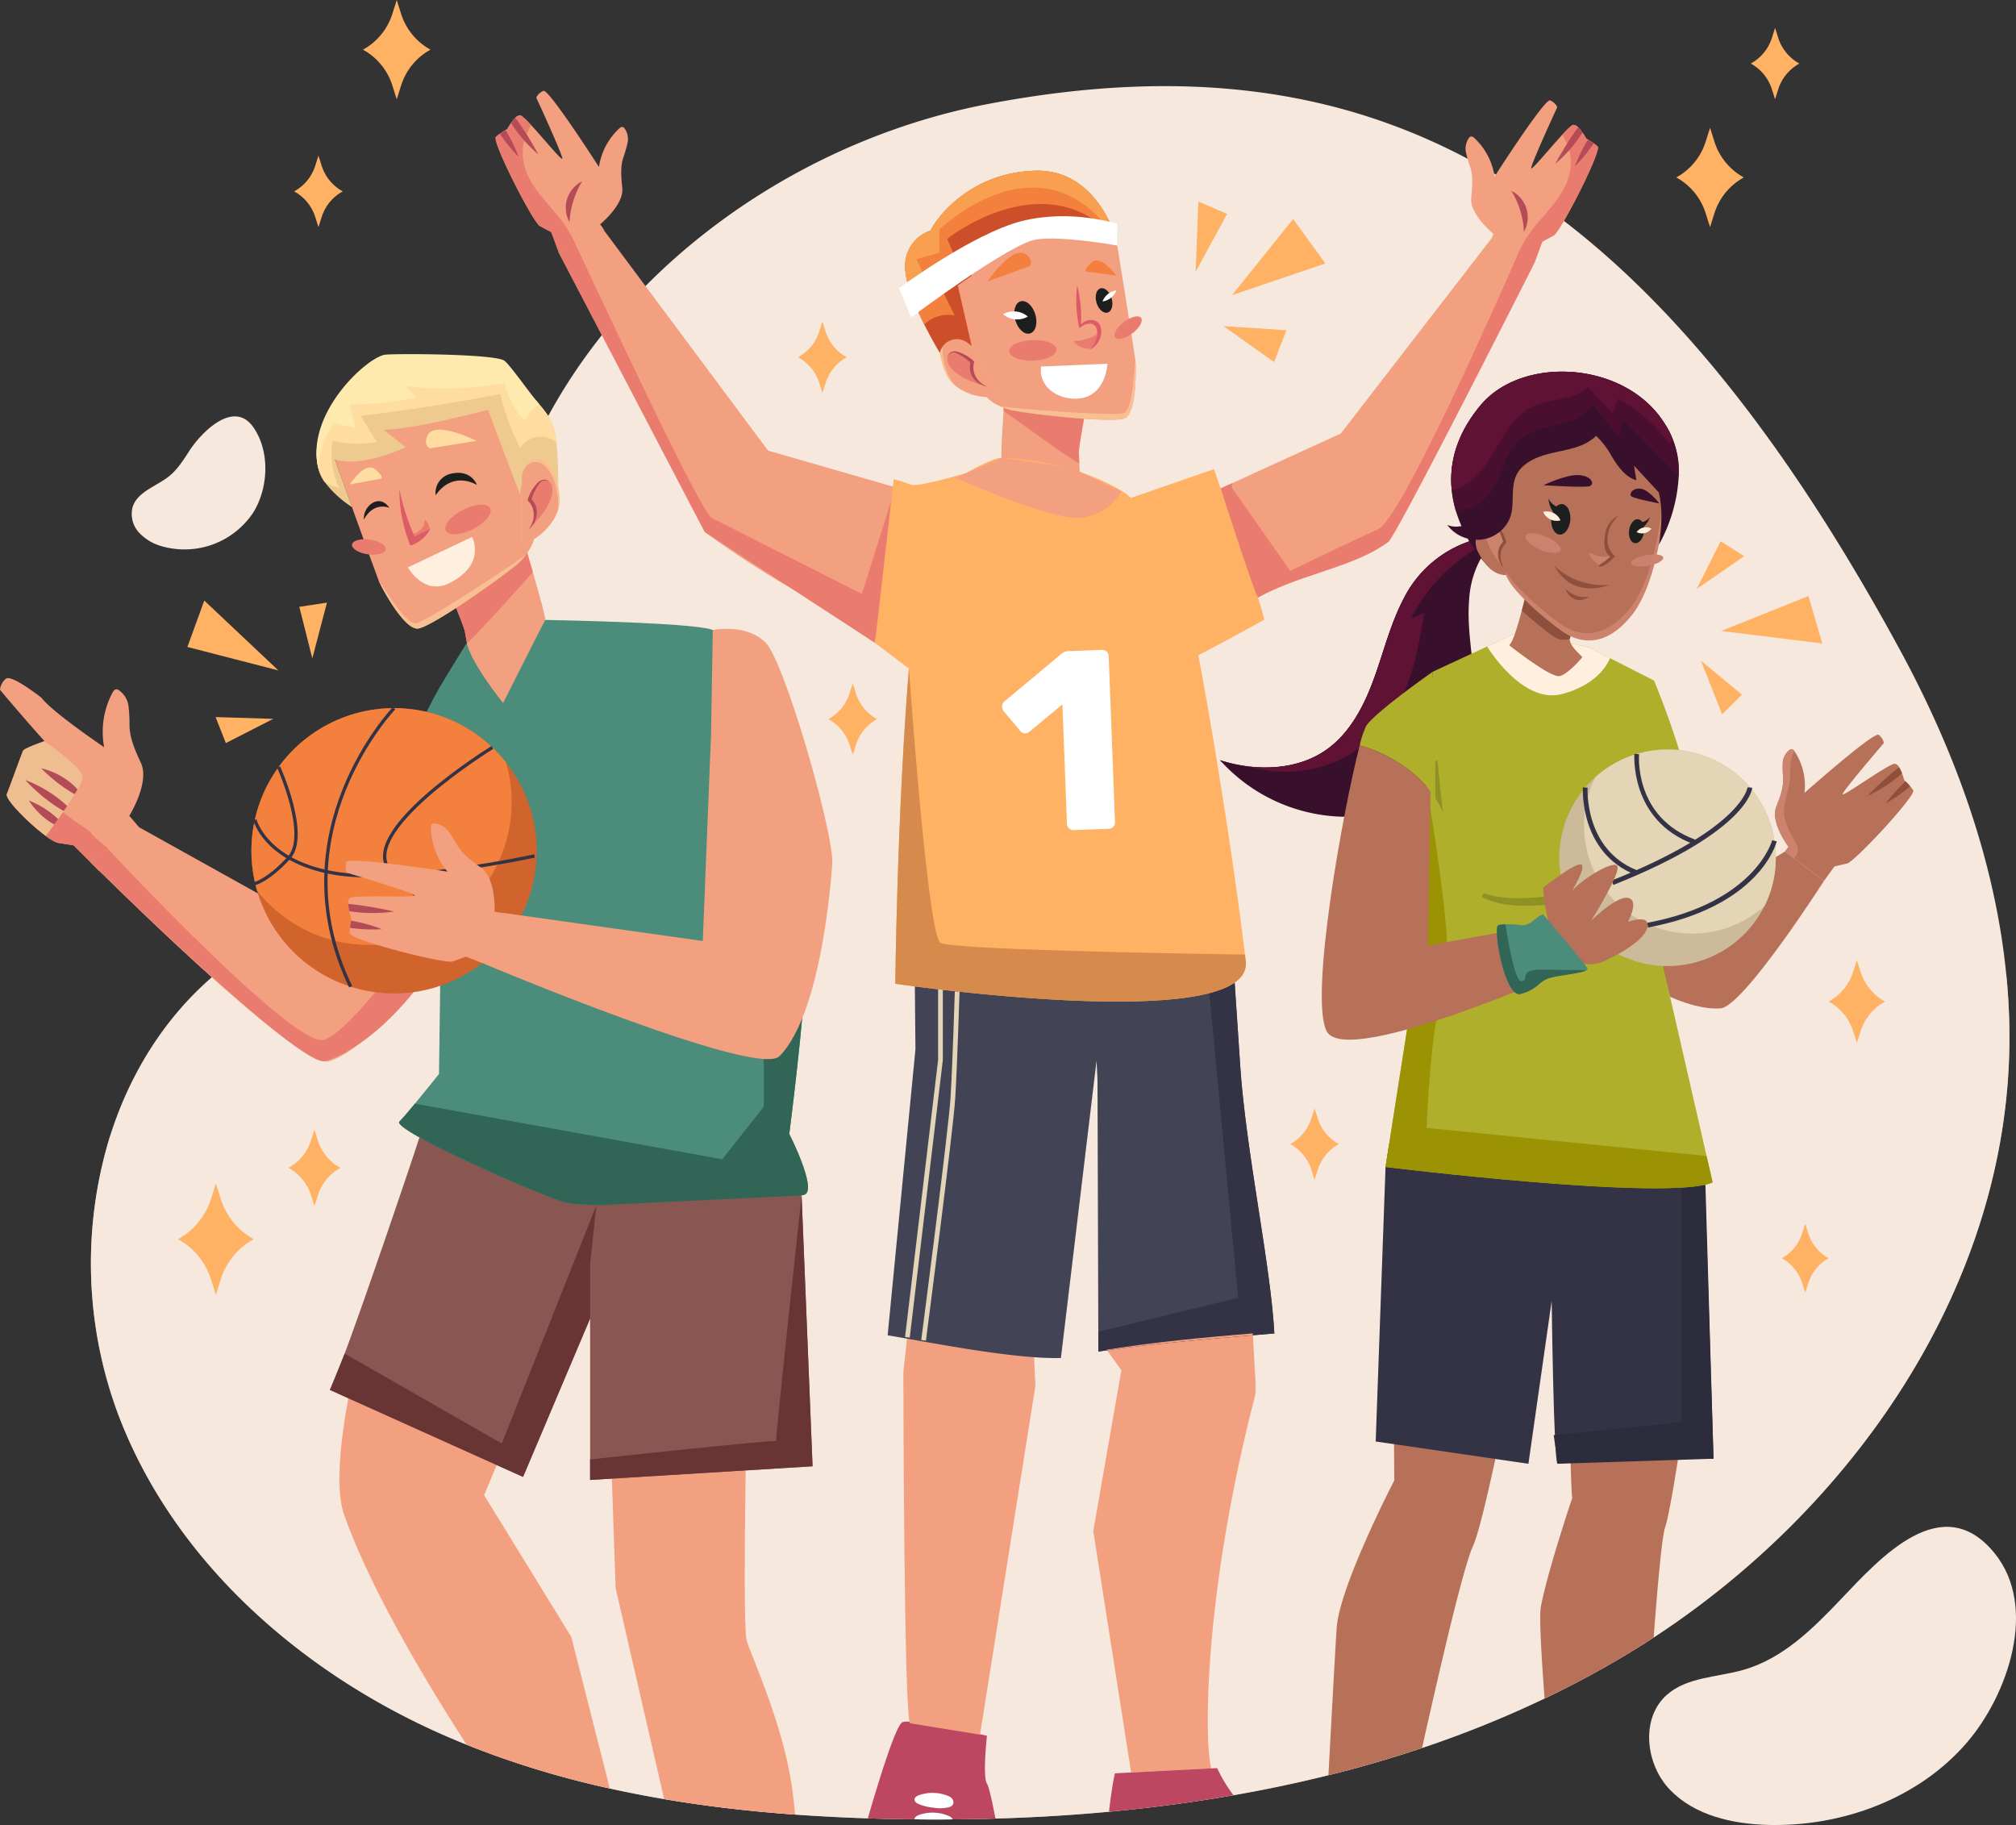
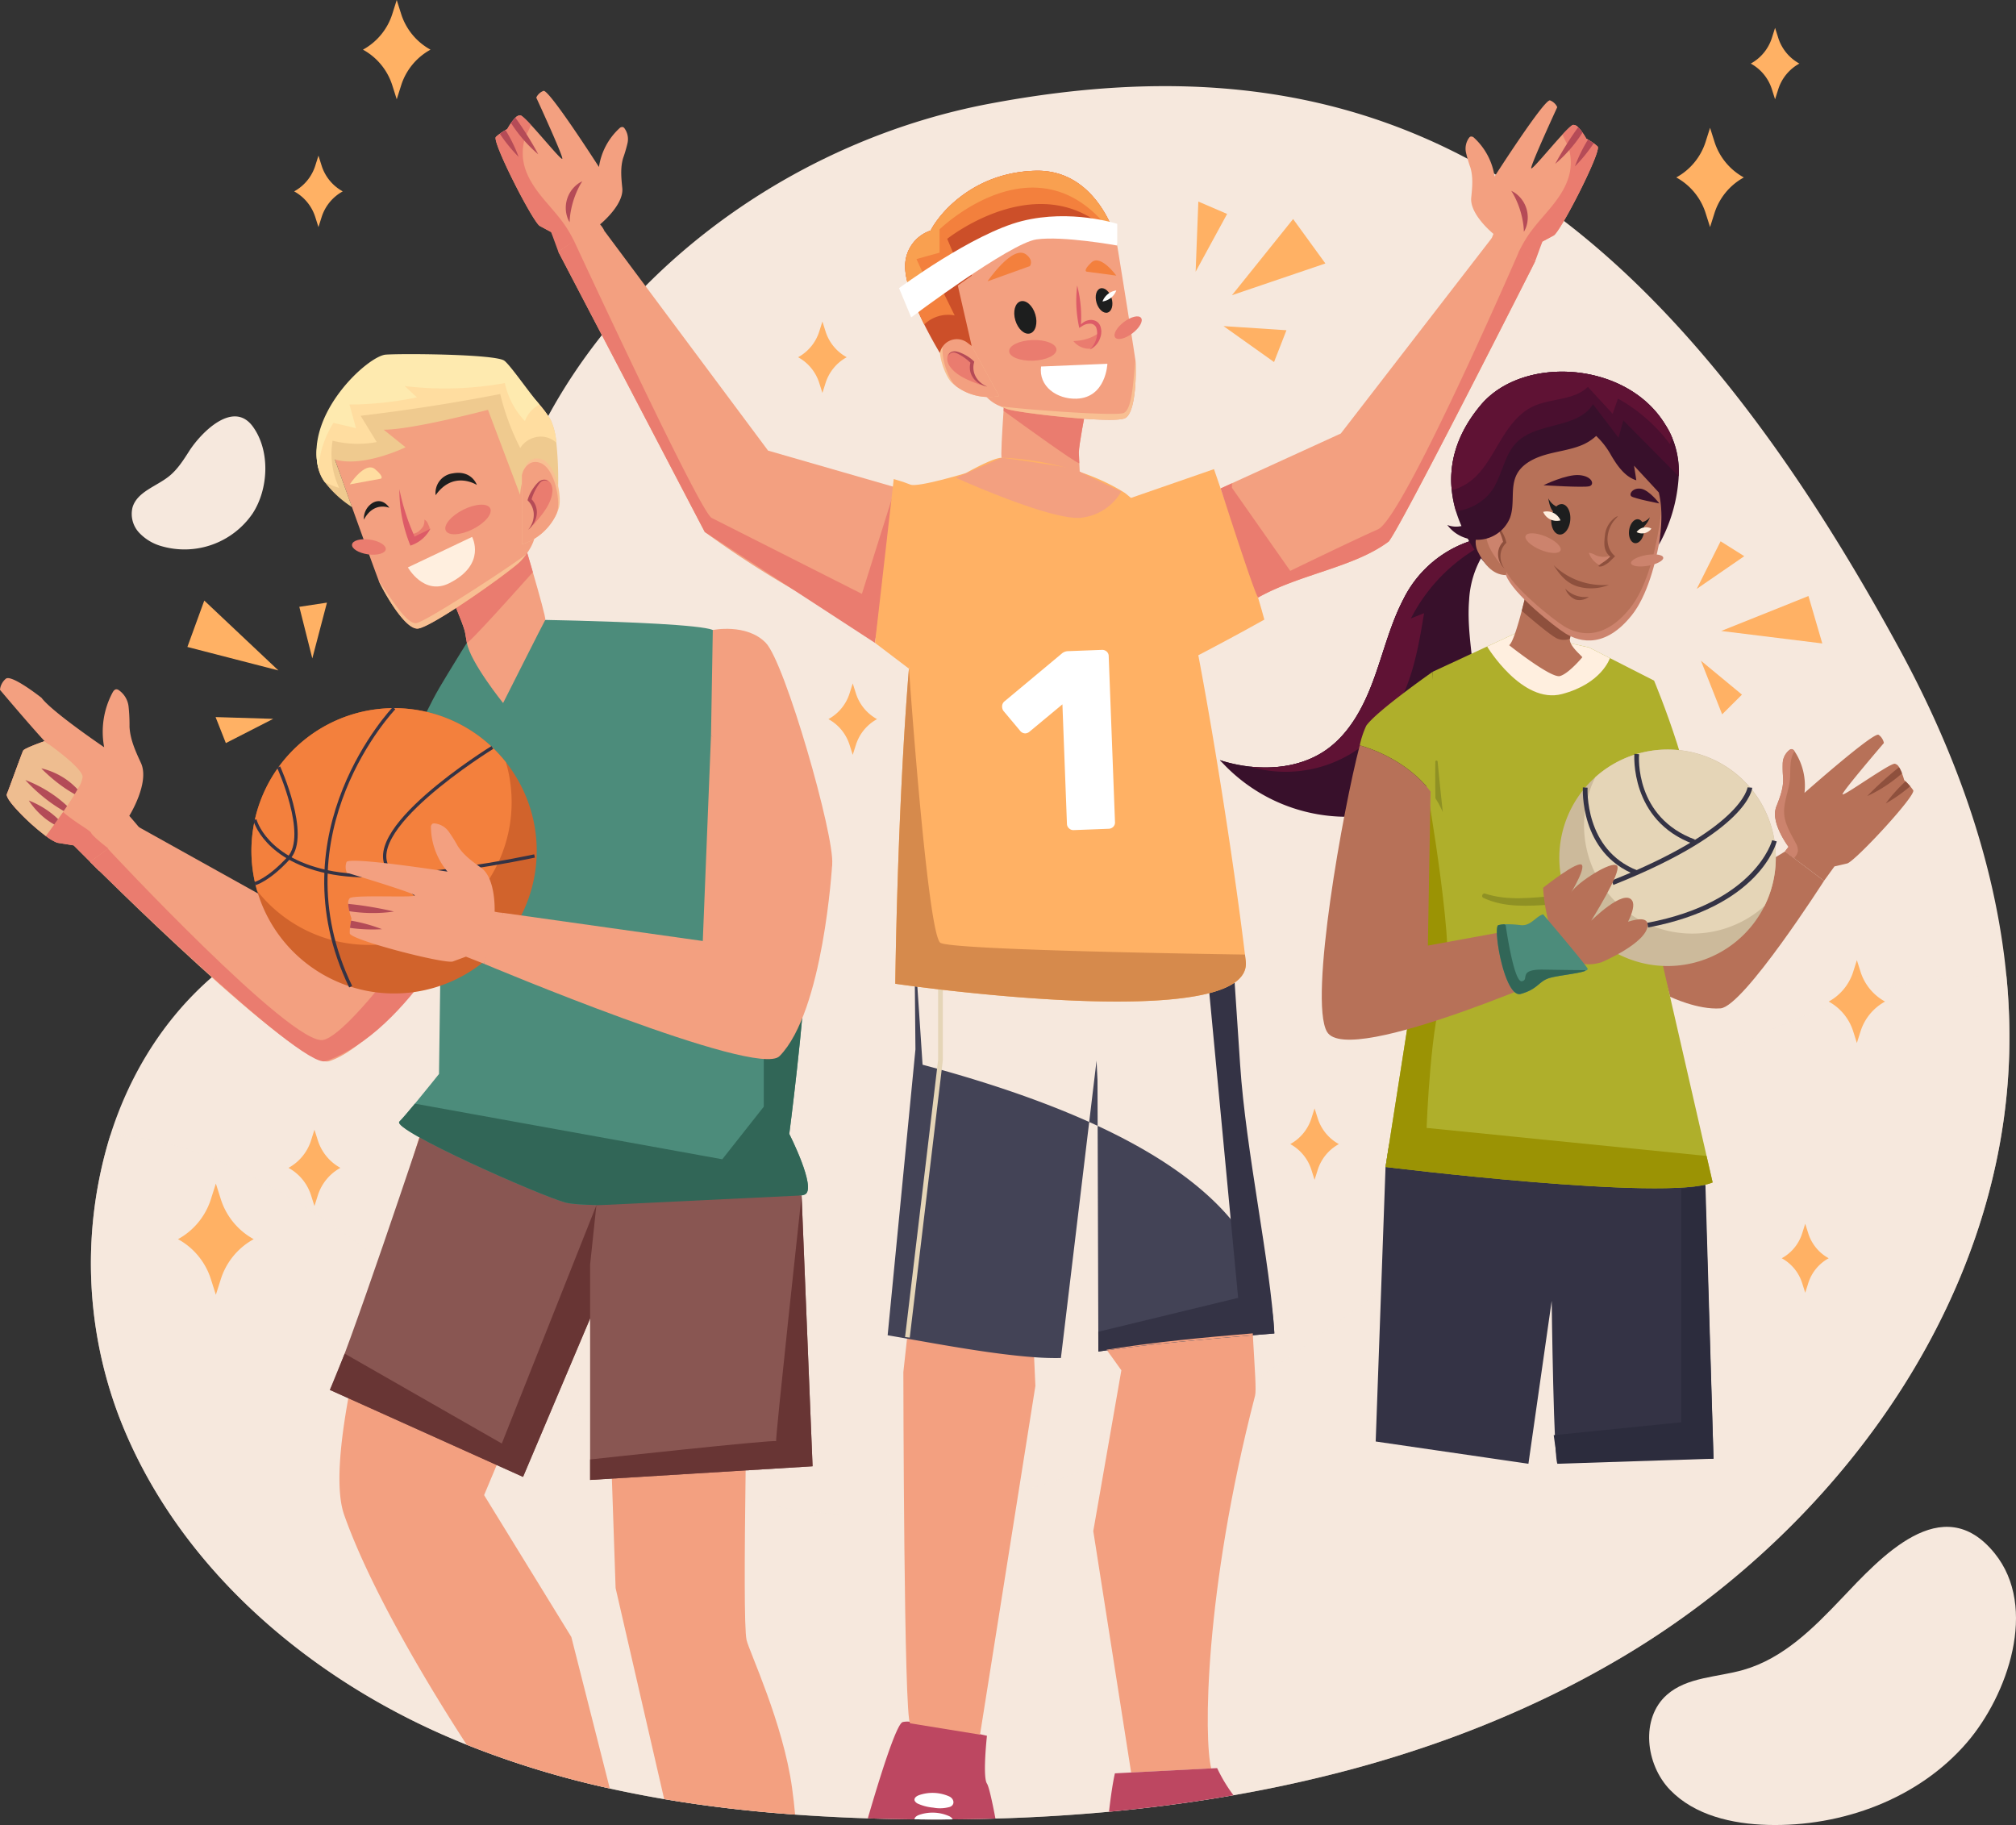
<svg xmlns="http://www.w3.org/2000/svg" width="608.4" height="550.732" viewBox="0 0 608.4 550.732">
  <rect x="0" y="0" width="608.4" height="550.732" fill="#333333" stroke="none" />
  <g id="Group_143" data-name="Group 143" transform="translate(-29.437 -75.723)">
    <g id="OBJECTS" transform="translate(29.437 75.723)">
      <g id="Group_1" data-name="Group 1" transform="translate(27.438 25.994)">
        <path id="Path_1" data-name="Path 1" d="M627.611,376.161c-1.994,71.493-47.235,136.833-107.29,176.1-3.276,2.137-6.581,4.2-9.943,6.182q-11.26,6.645-22.991,12.236a326.491,326.491,0,0,1-36.965,14.928q-13.931,4.679-28.261,8.219-14.188,3.526-28.66,6.04c-12.421,2.179-24.971,3.8-37.563,4.986q-17.093,1.581-34.272,2.051c-4.3.142-8.589.214-12.877.242-3.846.043-7.706.043-11.552-.014-1.624,0-3.233-.028-4.857-.057q-4.615-.085-9.23-.228-10.961-.363-21.937-1.139c-13.247-.954-26.466-2.45-39.514-4.672-5.5-.94-10.982-1.994-16.41-3.205a275.146,275.146,0,0,1-43.175-13.2c-2.436-.969-4.857-1.994-7.265-3.048C111.9,562.65,73.842,529.219,57.1,485.374a130.343,130.343,0,0,1-2.592-84.513c5.484-17.336,14.871-33.2,28.275-45.682.783-.727,1.567-1.439,2.379-2.137a.384.384,0,0,1,.114-.1c1.211-1.068,2.45-2.108,3.7-3.134,4.9-3.946,10.1-7.578,15.37-11.111,1.4-.926,2.792-1.852,4.2-2.778.8-.527,1.61-1.054,2.407-1.581,2.934-1.937,5.883-3.86,8.775-5.826.256-.171.5-.342.741-.513,2.735-1.852,5.413-3.746,8.02-5.712.014,0,.028-.014.043-.029q2.649-1.966,5.171-4.06c1.3-1.054,2.55-2.137,3.789-3.262a84.644,84.644,0,0,0,8.832-9.1c.328-.385.641-.769.94-1.168.684-.84,1.339-1.7,1.98-2.578.484-.669.954-1.339,1.41-2.023.37-.556.726-1.111,1.083-1.667.641-1.011,1.254-2.051,1.838-3.091l.014-.014a88.664,88.664,0,0,0,7.493-18.062,166.839,166.839,0,0,0,4.216-18.034c.527-2.806,1-5.627,1.467-8.447.214-1.254.413-2.507.613-3.761.684-4.216,1.353-8.447,2.094-12.649l.342-1.88c.385-2.08.783-4.131,1.211-6.182.356-1.681.726-3.347,1.125-5a145.611,145.611,0,0,1,5.028-16.581c.527-1.481,1.1-2.949,1.681-4.416q2.094-5.256,4.6-10.327c1.026-2.137,2.108-4.231,3.248-6.31,26.481-48.7,77.974-83.815,133.172-94.227,114.027-21.523,196.175,20.4,274.591,164.51,16.68,30.64,28.988,64.257,32.307,98.8A189.07,189.07,0,0,1,627.611,376.161Z" transform="translate(-48.699 -84.119)" fill="#f6e8dd" />
        <path id="Path_2" data-name="Path 2" d="M627.611,296.171c-1.994,71.493-47.235,136.833-107.29,176.1-3.276,2.137-6.581,4.2-9.943,6.182q-11.26,6.645-22.991,12.236a326.479,326.479,0,0,1-36.965,14.928q-13.931,4.679-28.261,8.219c-42.093,10.484-86.307,14.017-129.782,13.247-46.921-.826-94.569-6.581-137.531-25.5S73.842,449.228,57.1,405.384a130.343,130.343,0,0,1-2.592-84.513c9.017-.128,18.39,2.122,26.894,5.3C142.942,349.146,183.653,413.218,247,430.625c45.4,12.478,94.356-1.866,135.223-25.227s76.08-55.326,114.754-82.177c35.241-24.472,84.769-53.075,129.81-50.483A189.069,189.069,0,0,1,627.611,296.171Z" transform="translate(-48.699 -4.129)" fill="#f6e8dd" opacity="0.61" style="mix-blend-mode: multiply;isolation: isolate" />
        <path id="Path_3" data-name="Path 3" d="M407.268,432.493c-7.874,2.258-16.954,2.1-23.093,7.525-8.022,7.087-6.467,21.006.973,28.7s18.764,10.265,29.465,10.558c22.429.612,45.551-7.883,60.164-24.911,12.161-14.169,21.582-40.687,8.306-57.069-15.81-19.512-34.534,1.414-46.268,13.746C428.41,419.879,419.332,429.033,407.268,432.493Z" transform="translate(91.423 45.428)" fill="#f6e8dd" />
        <path id="Path_4" data-name="Path 4" d="M74.7,164.541c-1.768,2.768-3.565,5.6-6.134,7.646-3.835,3.055-9.535,4.625-10.96,9.316a8.282,8.282,0,0,0,1.9,7.585,14.681,14.681,0,0,0,6.887,4.168,24.9,24.9,0,0,0,27.445-9.876c4.8-7.354,5.389-18.844.1-26.181C87.969,148.927,78.146,159.148,74.7,164.541Z" transform="translate(-45.039 -54.422)" fill="#f6e8dd" />
      </g>
      <g id="Group_44" data-name="Group 44" transform="translate(0 106.865)">
        <g id="Group_41" data-name="Group 41">
          <g id="Group_6" data-name="Group 6" transform="translate(99.547 230.506)">
            <g id="Group_2" data-name="Group 2" transform="translate(81.961 13.044)">
              <path id="Path_5" data-name="Path 5" d="M215.305,509.043c-13.247-.954-26.466-2.45-39.514-4.672l-14.658-63.687-1.125-33.033-.214-6.467L158,348.55l-.726-21.481-.071-1.909v-.071l-.043-1.168-.3-8.817,5.27-.385,9.387-.684,1.125-.086,28.6-2.08c.043,3.333.057,7.051.043,11.1v.84c-.029,20.27-.47,48.161-.812,73.174-.043,2.778-.071,5.513-.1,8.191-.342,26.267-.47,47.79.285,51.18s11.039,25.028,13.732,44.642Q214.949,505.011,215.305,509.043Z" transform="translate(-156.86 -311.87)" fill="#f3a080" />
            </g>
            <g id="Group_5" data-name="Group 5" transform="translate(2.891 4.34)">
              <g id="Group_4" data-name="Group 4">
                <g id="Group_3" data-name="Group 3">
                  <path id="Path_6" data-name="Path 6" d="M171.333,458.034l11.609,45.725a275.149,275.149,0,0,1-43.175-13.2c-6.652-10.185-27.962-43.731-36.993-69.385-2.564-7.279-1.367-20.754,1.254-35.184.7-3.8,1.481-7.664,2.336-11.5,5.114-23.133,12.307-45.184,12.307-45.184l5.555-18.091,1.211-3.974.456-1.481.157.028,47.092,9.1,12.549,2.422.285.057-3.248,7.763-1.054,2.507-.043.114-.8,1.909-2.863,6.823-29.159,69.67-3.8,9.074Z" transform="translate(-101.351 -305.76)" fill="#f3a080" />
                </g>
              </g>
            </g>
            <path id="Path_7" data-name="Path 7" d="M128.364,302.713s-24.77,74.426-29.042,82.057l58.3,26.251,39.858-94.149Z" transform="translate(-99.321 -302.713)" fill="#895652" />
            <path id="Path_8" data-name="Path 8" d="M179.752,324.849l-28.54,71.88L103.791,369.6l-4.47,10.951,58.3,26.251,39.858-94.149Z" transform="translate(-99.321 -298.494)" fill="#683534" />
          </g>
          <g id="Group_22" data-name="Group 22" transform="translate(95.503)">
            <g id="Group_7" data-name="Group 7" transform="translate(24.929 80.205)">
              <path id="Path_9" data-name="Path 9" d="M236.573,370.525c-3.4,2.023-64.3,4.715-72.362,2.493s-52.619-21.979-50.126-24.429c.9-.9,2.735-3.048,4.686-5.413,3.433-4.145,7.265-8.96,7.265-8.96l.6-44.657-11.965-47.406s6.025-15.156,11.552-24.6c.826-1.41,1.652-2.763,2.422-4.045,3.262-5.413,5.8-9.4,5.8-9.4L158.1,197.2s2.792.043,7.065.157c.9.014,1.88.043,2.906.071,13.689.37,37.007,1.225,40.6,2.82,2.45,1.083,9.131,19.116,15.384,39.942l.014.014c6.823,22.748,13.133,48.83,12.777,59.713-.584,17.677-5.1,52.391-5.1,52.391S239.963,368.488,236.573,370.525Z" transform="translate(-113.983 -197.198)" fill="#4c8c7b" />
            </g>
            <g id="Group_21" data-name="Group 21">
              <g id="Group_20" data-name="Group 20">
                <g id="Group_17" data-name="Group 17">
                  <g id="Group_16" data-name="Group 16">
                    <g id="Group_9" data-name="Group 9" transform="translate(40.154 55.327)">
                      <g id="Group_8" data-name="Group 8">
                        <path id="Path_10" data-name="Path 10" d="M153.571,204.607c-.433.674-12.727,25.089-12.727,25.089s-9.934-12.34-10.927-18.166c-.312-1.8-.534-3.094-.6-3.376-.5-2.306-4.649-11.866-4.649-11.866l22.07-16.555s1.489,4.971,3.081,10.47C151.744,196.836,153.809,204.236,153.571,204.607Z" transform="translate(-124.672 -179.733)" fill="#f3a080" />
                        <path id="Path_11" data-name="Path 11" d="M149.824,190.2c-5.731,6.429-18.374,20.518-19.78,21.27a1.267,1.267,0,0,1-.127.057c-.312-1.8-.534-3.094-.6-3.376-.5-2.306-4.649-11.866-4.649-11.866l22.07-16.555S148.231,184.7,149.824,190.2Z" transform="translate(-124.672 -179.733)" fill="#ea7c6f" />
                      </g>
                    </g>
                    <g id="Group_15" data-name="Group 15">
                      <g id="Group_10" data-name="Group 10" transform="translate(5.567 6.376)">
                        <path id="Path_12" data-name="Path 12" d="M160.591,194.444s-.228,1.9-2.439,4.923h-.006a25.07,25.07,0,0,1-1.622,1.993c-2.426,2.689-26.837,20.1-31.106,20.447s-11.284-13.052-11.827-14.5c-3.337-8.907-13.2-36.531-13.2-36.531,3.483-33.2,43.483-25.119,48.295-22.982S160.591,194.444,160.591,194.444Z" transform="translate(-100.391 -145.368)" fill="#f3a080" />
                        <path id="Path_13" data-name="Path 13" d="M154.213,183.278a25.067,25.067,0,0,1-1.622,1.993c-2.426,2.689-26.837,20.1-31.106,20.447s-11.284-13.052-11.827-14.5c3.947,5.7,8.753,13.719,11.631,12.8C125.623,202.638,151.32,185.71,154.213,183.278Z" transform="translate(-96.458 -129.278)" fill="#f8bf92" />
                      </g>
                      <g id="Group_13" data-name="Group 13" transform="translate(10.051 22.801)">
                        <path id="Path_14" data-name="Path 14" d="M103.539,170.013s4.642-7.1,7.635-4.588,1.738,2.869,1.738,2.869Z" transform="translate(-103.539 -153.508)" fill="#ffdda0" />
-                         <path id="Path_15" data-name="Path 15" d="M134.926,160.278s-12.727-6.481-14.843-1.491c-1.235,2.913.778,3.741.778,3.741Z" transform="translate(-96.687 -156.899)" fill="#ffdda0" />
                        <g id="Group_11" data-name="Group 11" transform="translate(25.887 13.022)">
                          <path id="Path_16" data-name="Path 16" d="M134.182,169.7s-7.048-4.565-12.444,3.091a5.952,5.952,0,0,1,5.119-6.584C132.67,165.114,134.182,169.7,134.182,169.7Z" transform="translate(-121.712 -166.04)" fill="#1d1e1e" />
                        </g>
                        <path id="Path_17" data-name="Path 17" d="M114.215,174.051s-4.674-2.057-7.683,3.568a5.55,5.55,0,0,1,2.775-5.137C112.363,170.9,114.215,174.051,114.215,174.051Z" transform="translate(-102.272 -150.473)" fill="#1d1e1e" />
                        <path id="Path_18" data-name="Path 18" d="M114.193,183.176c-.177,1.226-2.6,1.892-5.407,1.486s-4.941-1.731-4.763-2.957,2.6-1.892,5.406-1.484S114.371,181.95,114.193,183.176Z" transform="translate(-103.338 -147.051)" fill="#ea7c6f" />
                        <path id="Path_19" data-name="Path 19" d="M137.321,173.87c.815,1.614-1.518,4.436-5.215,6.3s-7.352,2.074-8.168.46,1.518-4.436,5.214-6.3S136.5,172.256,137.321,173.87Z" transform="translate(-94.949 -150.157)" fill="#ea7c6f" />
                        <g id="Group_12" data-name="Group 12" transform="translate(14.968 17.945)">
                          <path id="Path_20" data-name="Path 20" d="M122.211,177.949c-.486-1.074-.434-1.3-1.37-2.017-.057,1.843-.335,2.219-1.654,3.5a4.158,4.158,0,0,1-3.281.82l1.732,2.476a3.565,3.565,0,0,0,1.454-.785l2.614-2.244a1.675,1.675,0,0,0,.684-.957A1.5,1.5,0,0,0,122.211,177.949Z" transform="translate(-113.258 -166.766)" fill="#ea7c6f" />
                          <path id="Path_21" data-name="Path 21" d="M123.45,181.383a10.452,10.452,0,0,1-6.067,5.151,44.711,44.711,0,0,1-3.336-17.036,66.392,66.392,0,0,0,4.637,14.363C119.941,183.022,122.192,182.22,123.45,181.383Z" transform="translate(-114.047 -169.497)" fill="#dd5b67" />
                        </g>
                      </g>
                      <path id="Path_22" data-name="Path 22" d="M135.226,179.616l-19.371,9.2s4.816,8.619,12.481,4.766C139.716,187.861,135.226,179.616,135.226,179.616Z" transform="translate(-88.26 -124.456)" fill="#ffefdf" />
                      <path id="Path_23" data-name="Path 23" d="M97.2,174.953a12.091,12.091,0,0,0,1.768,3.544,32.213,32.213,0,0,0,8.226,7.55l-5.164-14.38c8.537,2.565,21.334-3.672,21.334-3.672l-6.6-5.3c8.74,0,31.465-6,31.465-6l9.7,25.669a18.048,18.048,0,0,1,2.414-8.057,3.518,3.518,0,0,1,6.2.024l2.862,5.342a105.624,105.624,0,0,0-.55-13.062,20.722,20.722,0,0,0-1.658-6.79c-2.565-4.7-10.787-12.584-13.381-14.538-2.6-1.97-29.049-2.256-34.446-1.877S92.433,158.132,97.2,174.953Z" transform="translate(-96.468 -139.888)" fill="#efca8f" />
                      <g id="Group_14" data-name="Group 14">
                        <path id="Path_24" data-name="Path 24" d="M97.057,174.412c.044.187.084.358.144.541a12.091,12.091,0,0,0,1.768,3.544,21.236,21.236,0,0,0,4.355,1.755,24.092,24.092,0,0,1-1.993-14.236,31.423,31.423,0,0,0,13.32.407c-1.621-2.641-3.228-5.288-4.85-7.93q21.172-2.5,42.127-6.562a72.769,72.769,0,0,0,6.037,16.277,7.383,7.383,0,0,1,7.4-3.329,7.069,7.069,0,0,1,3.493,1.728,20.722,20.722,0,0,0-1.658-6.79,30.635,30.635,0,0,0-3.419-4.7,81.2,81.2,0,0,0-9.963-9.836c-2.6-1.97-29.049-2.256-34.446-1.877C114.039,143.782,92.888,157.827,97.057,174.412Z" transform="translate(-96.469 -139.888)" fill="#ffdda0" />
                        <path id="Path_25" data-name="Path 25" d="M97.071,175.416a29.989,29.989,0,0,1,4.538-13.78c2.273.518,4.535,1.056,6.8,1.593q-.985-3.564-1.967-7.128a102.185,102.185,0,0,0,20.355-2.162c-1.221-1.142-2.457-2.282-3.674-3.41a101.32,101.32,0,0,0,30.211-.909,23.87,23.87,0,0,0,6.058,11.475,8.937,8.937,0,0,1,4.4-4.976c-3.474-4.1-8.78-11.869-10.614-13.245-2.6-1.97-30.384-2.211-35.781-1.832C112.067,141.423,92.9,158.831,97.071,175.416Z" transform="translate(-96.483 -140.892)" fill="#feeaaf" />
                      </g>
                    </g>
                  </g>
                </g>
                <g id="Group_19" data-name="Group 19" transform="translate(62.008 31.462)">
                  <path id="Path_26" data-name="Path 26" d="M140.051,188.928a17.29,17.29,0,0,0,10.33-9.04,13.7,13.7,0,0,0,.789-2c.957-3.218-.758-13.277-5.34-14.7-3.211-1-4.778,1.806-5.427,3.577v.006a9.679,9.679,0,0,0-.39,1.318Z" transform="translate(-140.014 -162.979)" fill="#f8bf92" />
                  <path id="Path_27" data-name="Path 27" d="M140.051,188.6a17.29,17.29,0,0,0,10.33-9.04q.188-.483.315-.91c.957-3.216-.758-13.276-5.34-14.7-2.6-.81-4.122.876-4.953,2.487v.006a9.68,9.68,0,0,0-.39,1.318Z" transform="translate(-140.014 -162.655)" fill="#f3a080" />
                  <path id="Path_28" data-name="Path 28" d="M148.056,168.912a4.389,4.389,0,0,1,.339,2.453c-.386,3.585-3.169,6.864-5.849,9.928a8.592,8.592,0,0,0-.02-5.478c-.2-.605-.471-1.192-.614-1.813C141.343,171.5,145.821,164.465,148.056,168.912Z" transform="translate(-139.229 -161.073)" fill="#ea7c6f" />
                  <g id="Group_18" data-name="Group 18" transform="translate(1.691 6.432)">
                    <path id="Path_29" data-name="Path 29" d="M141.43,182.584l.16-.141c.1-.1.266-.229.447-.42a7.368,7.368,0,0,0,1.266-1.768,6.591,6.591,0,0,0,.719-2.937,5.679,5.679,0,0,0-1.168-3.423,3.148,3.148,0,0,0-.329-.389l-.087-.093c-.021-.023-.009-.009-.011-.011l0,0h0s0,.006,0-.02l.033-.107.066-.214c.047-.141.091-.282.142-.422a15.318,15.318,0,0,1,.662-1.585c.244-.5.5-.97.769-1.4a9.5,9.5,0,0,1,.806-1.161,2.3,2.3,0,0,1,.934-.682,1.683,1.683,0,0,1,.913-.046.851.851,0,0,1,.469.269.644.644,0,0,1,.093.155.4.4,0,0,0-.048-.175.8.8,0,0,0-.427-.383,1.854,1.854,0,0,0-1.08-.1,2.9,2.9,0,0,0-1.285.691,9.013,9.013,0,0,0-1.05,1.164,13.773,13.773,0,0,0-.977,1.42,12.313,12.313,0,0,0-.829,1.657c-.061.145-.115.295-.171.444l-.08.226-.1.319-.068.224c.043.058.1.115.152.174l.225.248a2.886,2.886,0,0,1,.282.338,6,6,0,0,1,1.192,2.993,6.8,6.8,0,0,1-.292,2.719,7.6,7.6,0,0,1-.87,1.8c-.134.207-.264.358-.339.467Z" transform="translate(-141.201 -167.495)" fill="#b54b57" />
                  </g>
                </g>
              </g>
            </g>
            <path id="Path_30" data-name="Path 30" d="M236.573,357.715c-3.4,2.023-64.3,4.715-72.362,2.493s-52.619-21.979-50.126-24.429c.9-.9,2.735-3.048,4.686-5.413l92.76,16.78,12.521-15.868v-103.9l.014.014c6.823,22.748,13.133,48.83,12.777,59.713-.584,17.677-5.1,52.391-5.1,52.391S239.963,355.678,236.573,357.715Z" transform="translate(-89.055 -104.183)" fill="#316657" />
          </g>
          <g id="Group_31" data-name="Group 31" transform="translate(0 97.782)">
            <g id="Group_30" data-name="Group 30">
              <g id="Group_29" data-name="Group 29">
                <g id="Group_28" data-name="Group 28">
                  <path id="Path_31" data-name="Path 31" d="M32.159,246.3c.127.2.271.4.44.62.15.212.325.45.517.682a.294.294,0,0,1,.071.1c.285.339.59.689.9,1.054.181.2.36.4.561.613.382.41.785.832,1.188,1.252.654.668,1.343,1.339,2.05,2,.45.4.883.813,1.329,1.2.232.2.47.414.7.612.471.415.932.8,1.386,1.164.184.162.356.295.536.443.5.4.977.779,1.442,1.124a14.728,14.728,0,0,0,3.412,2.037l4.987.8,7.745,7.753,4.987-5.061,4.516-4.553,2.967-3.006c-1.61-1.969-3.439-4.053-3.439-4.053s6.26-10.024,3.52-15.951c-1.624-3.51-3.249-7.072-3.451-10.924a51.421,51.421,0,0,0-.279-6.047,6.962,6.962,0,0,0-3-5.031,1.308,1.308,0,0,0-.672-.234c-.48,0-.853.436-1.1.866-.036.048-.05.107-.085.155a25.1,25.1,0,0,0-2.513,16.469s-15.71-10.626-18.9-14.914c0,0-9.085-7.191-10.78-5.753a4.9,4.9,0,0,0-1.291,1.665,4.673,4.673,0,0,0-.469,1.681s8.43,10.008,13.458,15.487l-.031.011c-2.377.835-6.145,2.288-6.424,2.835-.39.729-4.6,12.471-4.9,13.024C31.354,244.783,31.616,245.451,32.159,246.3Z" transform="translate(-29.437 -209.538)" fill="#f3a080" />
                  <path id="Path_32" data-name="Path 32" d="M31.55,240.634c.127.2.271.4.44.62.15.212.325.45.517.682a.3.3,0,0,1,.071.1c.285.339.59.689.9,1.054.181.2.36.4.561.612.382.41.785.832,1.188,1.252.654.668,1.343,1.339,2.05,2,.45.4.883.813,1.329,1.2.232.2.47.415.7.613.471.414.932.8,1.386,1.164.184.162.356.295.536.443.5.4.977.779,1.442,1.124a14.727,14.727,0,0,0,3.412,2.037l4.987.8,7.745,7.753,4.987-5.061c-3.527-2.689-7.024-5.494-7.47-6.468-.385-.855-4.537-2.923-8.48-6.312-.464-.4-.936-.81-1.382-1.252-.021-.01-.021-.01-.027-.026a21.387,21.387,0,0,1-4.316-5.668c-.674-1.353-.131-3.027.624-4.8.117-.309.256-.61.395-.909,1.246-2.856,2.605-5.84.075-8.041-.006-.016-.006-.016-.027-.026a4.615,4.615,0,0,0-.654-.471c-.167-.117-.258-.172-.258-.172l-.031.011c-2.377.835-6.145,2.288-6.424,2.835-.39.729-4.6,12.471-4.9,13.024C30.745,239.115,31.007,239.783,31.55,240.634Z" transform="translate(-28.827 -203.869)" fill="#ea7c6f" />
                  <g id="Group_27" data-name="Group 27" transform="translate(2.054 19.025)">
                    <path id="Path_33" data-name="Path 33" d="M32.511,241.939a64,64,0,0,0,10.162,9.554c.688-.932,1.567-2.13,2.526-3.464.134-.175.261-.352.389-.536q.38-.532.765-1.084.686-.97,1.379-1.974c.107-.152.212-.3.321-.463l.1-.154c.313-.459.627-.916.933-1.376.61-.913,1.2-1.816,1.746-2.684.127-.214.261-.419.386-.625.047-.084.1-.161.148-.238.311-.517.6-1,.865-1.471.087-.164.174-.328.261-.486a7.958,7.958,0,0,0,1.271-3.322c-.259-2.984-11.485-10.722-11.485-10.722l-.017.01c-2.386.83-6.152,2.279-6.436,2.839-.386.721-4.592,12.467-4.882,13.018C30.665,239.287,31.326,240.472,32.511,241.939Z" transform="translate(-30.879 -222.894)" fill="#eebd90" />
                    <g id="Group_26" data-name="Group 26" transform="translate(5.594 8.193)">
                      <g id="Group_23" data-name="Group 23" transform="translate(4.815)">
                        <path id="Path_34" data-name="Path 34" d="M38.186,228.646s.664.709,1.781,1.724a49.35,49.35,0,0,0,4.5,3.661c1.34.962,2.671,1.773,3.795,2.423.311-.517.6-1,.865-1.471a21.578,21.578,0,0,0-3.275-2.887,22.23,22.23,0,0,0-5.268-2.746A18.611,18.611,0,0,0,38.186,228.646Z" transform="translate(-38.186 -228.646)" fill="#b34b57" />
                      </g>
                      <g id="Group_24" data-name="Group 24" transform="translate(0 3.524)">
                        <path id="Path_35" data-name="Path 35" d="M34.806,231.12a50.617,50.617,0,0,0,7.557,6.748c1.4,1.011,2.785,1.886,4.023,2.612l.1-.154c.313-.459.627-.916.933-1.376a37.625,37.625,0,0,0-3.657-3.014A39.283,39.283,0,0,0,34.806,231.12Z" transform="translate(-34.806 -231.12)" fill="#b34b57" />
                      </g>
                      <g id="Group_25" data-name="Group 25" transform="translate(1.05 9.706)">
                        <path id="Path_36" data-name="Path 36" d="M35.543,235.46a22.661,22.661,0,0,0,5.155,5.584,22.08,22.08,0,0,0,2.521,1.651c.134-.175.261-.352.389-.536q.38-.532.765-1.084a24.969,24.969,0,0,0-2.234-1.926A27.338,27.338,0,0,0,35.543,235.46Z" transform="translate(-35.543 -235.46)" fill="#b34b57" />
                      </g>
                    </g>
                  </g>
                </g>
              </g>
              <path id="Path_37" data-name="Path 37" d="M145.661,223.4l-30.022,54.387-52.6-29.292L48.523,259.073s63.136,63.211,72.234,60.155c17.88-6.008,40.148-44.618,40.148-44.618l-1.332-15.277Z" transform="translate(-21.336 -203.654)" fill="#f3a080" />
            </g>
            <path id="Path_38" data-name="Path 38" d="M53.883,245.676s55.629,59.751,65.016,57.69,39.375-46.014,39.375-46.014L164,260.836s-18.544,40.013-44.412,48.94c-7.555,2.443-71.063-60.159-71.063-60.159Z" transform="translate(-21.336 -194.199)" fill="#ea7c6f" />
            <path id="Path_39" data-name="Path 39" d="M117.9,228.563a.226.226,0,0,1,.446.006c1.876,15.945,5.7,31.509,8.048,47.367.162,1.1-1.614,1.625-1.94.51a169.535,169.535,0,0,1-5-24.907C118.467,244.23,116.229,235.844,117.9,228.563Z" transform="translate(7.856 -201.542)" fill="#ededed" />
          </g>
          <path id="Path_40" data-name="Path 40" d="M180.612,199.444s10.193-2.1,15.994,3.872,20.808,58.209,20.033,66.857-36.568-38.956-36.568-38.956Z" transform="translate(34.5 -116.192)" fill="#f3a080" />
          <g id="Group_40" data-name="Group 40" transform="translate(75.885 106.829)">
            <g id="Group_33" data-name="Group 33">
              <path id="Path_41" data-name="Path 41" d="M168.8,258.936a43.052,43.052,0,1,1-9.3-26.723A43.047,43.047,0,0,1,168.8,258.936Z" transform="translate(-82.71 -215.889)" fill="#d1632c" />
              <path id="Path_42" data-name="Path 42" d="M161.226,244.293a43.045,43.045,0,0,1-76.792,26.723,43.049,43.049,0,0,1,75.069-38.8A42.761,42.761,0,0,1,161.226,244.293Z" transform="translate(-82.71 -215.889)" fill="#f3803d" />
              <path id="Path_43" data-name="Path 43" d="M143.434,224.219s-42.538,26.174-30.281,37.868,29.4,25.929,29.4,25.929" transform="translate(-70.73 -212.353)" fill="none" stroke="#343345" stroke-miterlimit="10" stroke-width="1" />
              <g id="Group_32" data-name="Group 32" transform="translate(1.03 0.003)">
                <path id="Path_44" data-name="Path 44" d="M83.433,239.526s3.1,12.414,23.632,16.064,60.767-5.124,60.767-5.124" transform="translate(-83.433 -205.859)" fill="none" stroke="#343345" stroke-miterlimit="10" stroke-width="1" />
                <path id="Path_45" data-name="Path 45" d="M119.064,215.891s-35.678,37.323-13.1,84.061" transform="translate(-77.048 -215.891)" fill="none" stroke="#343345" stroke-miterlimit="10" stroke-width="1" />
                <path id="Path_46" data-name="Path 46" d="M90.607,228.372s9.324,20.553,3.122,27.359-10.3,7.813-10.3,7.813" transform="translate(-83.433 -210.593)" fill="none" stroke="#343345" stroke-miterlimit="10" stroke-width="1" />
              </g>
            </g>
            <g id="Group_39" data-name="Group 39" transform="translate(28.426 8.195)">
              <path id="Path_47" data-name="Path 47" d="M178.443,266.4a.868.868,0,0,1,1.379-.919c2.165,1.557,4.377,3.057,6.389,4.808.456.4-.043,1.2-.594.9-1.659-.91-3.238-1.951-4.81-3a25.7,25.7,0,0,1,1.387,5.577c.1,1.125-1.416,1.265-1.825.348C179.33,271.778,179.023,268.883,178.443,266.4Z" transform="translate(-70.514 -203.115)" fill="#ededed" />
              <g id="Group_38" data-name="Group 38" transform="translate(0 26.59)">
                <g id="Group_37" data-name="Group 37">
                  <path id="Path_48" data-name="Path 48" d="M102.933,251.971c.66-1.758,30.478,2.887,30.478,2.887a21.364,21.364,0,0,1-5.006-13.2v-.134a1.234,1.234,0,0,1,.459-1.107,1.15,1.15,0,0,1,.583-.11,5.986,5.986,0,0,1,4.318,2.463,45.776,45.776,0,0,1,2.716,4.335c1.749,2.766,4.439,4.709,7.1,6.615,4.488,3.232,4.045,13.23,4.045,13.23a16.9,16.9,0,0,0,2.565.355l-5.782,15.35-5.439-2.139-4.01,1.474c-3.006.671-30.989-6.578-31.052-8.513a12.426,12.426,0,0,1,.067-1.645c.088-.856.228-1.655.325-2.187.077-.393.137-.63.137-.63a19.018,19.018,0,0,1-.654-2.224,10.663,10.663,0,0,1-.345-2.2,2.149,2.149,0,0,1,.474-1.718c.377-.322,2.205-.469,4.61-.52,5.933-.138,15.358.248,14.987-.346-.524-.822-20.475-6.822-20.475-6.822a4.055,4.055,0,0,1-.355-1.442A4.21,4.21,0,0,1,102.933,251.971Z" transform="translate(-102.666 -240.309)" fill="#f3a080" />
                  <g id="Group_36" data-name="Group 36" transform="translate(0.768 24.283)">
                    <g id="Group_34" data-name="Group 34">
                      <path id="Path_49" data-name="Path 49" d="M103.547,259.56c.534.087,1.081.168,1.637.234a46.419,46.419,0,0,0,8.366.234c2.013-.131,3.3-.336,3.456-.363-.148-.038-1.417-.35-3.379-.741-2.1-.419-4.981-.939-8.174-1.323-.769-.093-1.52-.171-2.248-.244A10.923,10.923,0,0,0,103.547,259.56Z" transform="translate(-103.205 -257.356)" fill="#b34b57" />
                    </g>
                    <g id="Group_35" data-name="Group 35" transform="translate(0.543 5.057)">
                      <path id="Path_50" data-name="Path 50" d="M103.586,263.09a49.007,49.007,0,0,0,9.666.4,49.109,49.109,0,0,0-9.35-2.582C103.807,261.436,103.67,262.238,103.586,263.09Z" transform="translate(-103.586 -260.906)" fill="#b34b57" />
                    </g>
                  </g>
                </g>
              </g>
              <path id="Path_51" data-name="Path 51" d="M200.488,221.642l-2.479,62.075-60.26-8.487-3.275,6.088-2.507,9.262s82.419,34.7,89.183,27.894c13.294-13.381,15.905-57.875,15.905-57.875l-8.034-13.062Z" transform="translate(-90.228 -221.642)" fill="#f3a080" />
            </g>
          </g>
          <path id="Path_52" data-name="Path 52" d="M154.457,340.009v64.963l67.137-4.121-3.313-81.728-61.932,2.98Z" transform="translate(23.628 -65.242)" fill="#895652" />
          <path id="Path_53" data-name="Path 53" d="M218.281,319.123s-8.132,74.859-7.675,74.173-56.149,5.494-56.149,5.494v6.182l67.137-4.121Z" transform="translate(23.628 -65.242)" fill="#683534" />
        </g>
        <g id="Group_43" data-name="Group 43" transform="translate(53.716 74.363)">
          <path id="Path_54" data-name="Path 54" d="M77.073,321.327l1.5-4.722,1.5,4.722a20.962,20.962,0,0,0,9.924,12.059h0a20.964,20.964,0,0,0-9.924,12.061l-1.5,4.721-1.5-4.721a20.961,20.961,0,0,0-9.926-12.061h0A20.959,20.959,0,0,0,77.073,321.327Z" transform="translate(-67.147 -140.673)" fill="#ffb164" />
          <path id="Path_55" data-name="Path 55" d="M97.366,308.435l1.027-3.241,1.027,3.241a14.388,14.388,0,0,0,6.81,8.276h0a14.393,14.393,0,0,0-6.81,8.276l-1.027,3.241-1.027-3.241a14.388,14.388,0,0,0-6.81-8.276h0A14.383,14.383,0,0,0,97.366,308.435Z" transform="translate(-57.211 -145.517)" fill="#ffb164" />
          <g id="Group_42" data-name="Group 42" transform="translate(2.833)">
            <path id="Path_56" data-name="Path 56" d="M74.235,193.1l22.371,21.085L69.136,207.1Z" transform="translate(-69.136 -193.097)" fill="#ffb164" />
            <path id="Path_57" data-name="Path 57" d="M101.193,193.537l-4.419,16.834L92.849,194.8Z" transform="translate(-59.071 -192.91)" fill="#ffb164" />
            <path id="Path_58" data-name="Path 58" d="M75.109,217.781l17.4.532-14.3,7.317Z" transform="translate(-66.6 -182.62)" fill="#ffb164" />
          </g>
        </g>
      </g>
      <g id="Group_80" data-name="Group 80" transform="translate(368.166 112.153)">
        <g id="Group_76" data-name="Group 76">
          <g id="Group_45" data-name="Group 45" transform="translate(0 49.448)">
            <path id="Path_59" data-name="Path 59" d="M343.3,198.463c-4,7.655-6.03,16.16-9.014,24.281-2.964,8.121-7.188,16.2-14.232,21.2-9.115,6.436-21.521,6.557-32.158,3.167.1.1.182.2.285.3a51.422,51.422,0,0,0,44.7,16.343,42.591,42.591,0,0,0,18.538-7.282c-5.473-7.079-13.849-11.7-21.412-13.866,7.564,2.161,15.94,6.786,21.412,13.866a30.94,30.94,0,0,0,11.185-13.893c2.679-6.862,2.537-14.475,1.848-21.8-.711-7.329-1.949-14.679-1.36-22.008a29.32,29.32,0,0,1,6.842-17.358,24.054,24.054,0,0,1,1.99-2.091A34.676,34.676,0,0,0,343.3,198.463Z" transform="translate(-287.899 -179.318)" fill="#38102b" />
            <path id="Path_60" data-name="Path 60" d="M343.3,198.463c-4,7.655-6.03,16.16-9.014,24.281-2.964,8.121-7.188,16.2-14.232,21.2-6.618,4.669-14.984,6.01-23.145,5.115a48.06,48.06,0,0,1-9.014-1.949c.1.1.182.2.285.3a52.215,52.215,0,0,0,19,8.709c6.882,1.584,14.313,1.705,20.83-1.036a29.155,29.155,0,0,0,11.169-8.729,46.237,46.237,0,0,0-9.172-3.749,46.237,46.237,0,0,1,9.172,3.749,51.273,51.273,0,0,0,8.26-15.531c3.45-10.091,4.892-20.83,8.79-30.758,2.842-7.268,7.43-14.292,13.7-18.657.3-.365.608-.709.934-1.055.345-.345.689-.689,1.056-1.036A34.676,34.676,0,0,0,343.3,198.463Z" transform="translate(-287.899 -179.318)" fill="#38102b" />
            <path id="Path_61" data-name="Path 61" d="M368.187,180.354c.345-.345.689-.689,1.056-1.036a34.676,34.676,0,0,0-28.626,19.145c-4,7.655-6.03,16.16-9.014,24.281-2.964,8.121-7.188,16.2-14.232,21.2-6.618,4.669-14.984,6.01-23.145,5.115a38.279,38.279,0,0,0,33.912-6.2c-.271-.083-.543-.174-.812-.251.269.077.541.168.812.251a38.681,38.681,0,0,0,9.128-9.636c5.909-8.954,7.816-19.9,9.542-30.473l-3.959,1.583A52.3,52.3,0,0,1,368.187,180.354Z" transform="translate(-285.213 -179.318)" fill="#5f1234" />
          </g>
          <path id="Path_62" data-name="Path 62" d="M401.5,160.616l-6.394,5.034-8.426,6.639-38.96,30.717a37.608,37.608,0,0,1-5.846-8.02,42.347,42.347,0,0,1-3.553-8.283c-2.62-8.77-2.437-20.18,7.491-32.016,12.729-15.166,44.034-13.217,55.606,5.806C401.44,160.535,401.481,160.575,401.5,160.616Z" transform="translate(-267.103 -144.604)" fill="#38102b" />
          <path id="Path_63" data-name="Path 63" d="M432.5,258.44s-24.305,37.984-31.242,38.492-15.227-3.514-15.227-3.514l-9.3-34.678L391.274,238.4l8.628,23.864,20.831-12.68Z" transform="translate(-250.197 -104.795)" fill="#b77158" />
          <g id="Group_53" data-name="Group 53" transform="translate(32.735 233.226)">
            <g id="Group_52" data-name="Group 52" transform="translate(0 2.984)">
              <g id="Group_51" data-name="Group 51">
                <g id="Group_50" data-name="Group 50">
                  <g id="Group_49" data-name="Group 49">
                    <g id="Group_48" data-name="Group 48">
                      <g id="Group_47" data-name="Group 47">
                        <g id="Group_46" data-name="Group 46">
-                           <path id="Path_64" data-name="Path 64" d="M424.337,319.632c-.014-.328-.028-.655-.043-.969l-93.472-8.233c-.014.256-.029.527-.057.812-.043.812-.085,1.923-.128,3.276-.285,10.7-.228,37.064-.114,59.186.043,9.287.114,17.834.157,24.173.043,6.695.085,10.911.085,10.911s-13.091,25.256-16.581,39.714a30.118,30.118,0,0,0-.8,4.629c-.256,3.4-1.424,24.729-2.507,44.642q14.316-3.568,28.261-8.219c3.134-14.017,6.538-28.859,9.43-40.483,2.521-10.014,4.629-17.635,5.883-20.327,1.5-3.205,4-13.461,6.809-26.424,1.567-7.222,3.234-15.284,4.872-23.432h.014c5.57-27.805,10.4-40.91,10.4-40.91l5.541.442s.812,15.712,1.339,41.736c.171,8.632.342,16.695.527,22.806a1.811,1.811,0,0,0,.014.285c.157,5.926.328,10,.5,10.854,0,0-7.293,21.509-9.487,32.834a18.626,18.626,0,0,0-.157,2.336c-.114,4.572.442,14.074,1.282,25.355q11.73-5.6,22.991-12.236c3.362-1.98,6.666-4.045,9.943-6.182.185-2.607.385-5.128.584-7.55,1.068-13.461,2.108-23.5,2.863-25.683.783-2.251,2.251-10.042,3.889-20.612,1.04-6.709,2.151-14.529,3.191-22.749h.029c2.179-17.222,4.159-36.153,4.644-50.269C424.38,325.757,424.409,322.481,424.337,319.632Z" transform="translate(-310.88 -310.43)" fill="#b77158" />
-                         </g>
+                           </g>
                      </g>
                    </g>
                  </g>
                </g>
              </g>
            </g>
            <path id="Path_65" data-name="Path 65" d="M323.864,315.113l-2.971,82.839,46.091,6.715,7.021-49.144s.61,50.364,1.83,49.144,47.007-1.526,47.007-1.526l-2.716-86.688-95.2-8.118Z" transform="translate(-306.63 -308.335)" fill="#343345" />
            <path id="Path_66" data-name="Path 66" d="M397.084,318.017v70.51l-38.477,3.893,1.221,8.622,47.007-1.526-2.441-82.644A35.964,35.964,0,0,1,397.084,318.017Z" transform="translate(-290.622 -304.711)" fill="#2c2c3d" />
          </g>
          <path id="Path_67" data-name="Path 67" d="M421.694,365.864c-13.675,5.826-98.714-4.672-98.714-4.672l9.572-61.166,2.82-53.645,1.809-34.614,25.868-12.008,21.3,4.644,19.672,10.028s14.387,34.187,12.108,48.616-12.108,25.711-12.108,25.711l15.84,69.114Z" transform="translate(-273.009 -121.194)" fill="#afaf2b" />
          <path id="Path_68" data-name="Path 68" d="M421.694,351.972C408.02,357.8,322.98,347.3,322.98,347.3l9.572-61.166,2.82-53.645s9.515,53.588,5.384,61.365-5.384,41.665-5.384,41.665l84.484,8.461Z" transform="translate(-273.009 -107.302)" fill="#9b9304" />
          <path id="Path_69" data-name="Path 69" d="M353.921,199.76l-9.421,4.376s10.547,17.515,22.59,14.348,14.465-10.84,14.465-10.84l-6.352-3.236Z" transform="translate(-263.875 -121.194)" fill="#ffefdf" />
          <g id="Group_62" data-name="Group 62" transform="translate(77.162 9.451)">
            <g id="Group_61" data-name="Group 61">
              <path id="Path_70" data-name="Path 70" d="M349.16,208.354s12.7,10.1,15.363,9.313c2.667-.766,6.736-5.679,6.736-5.679-.494-.705-4.081-3.577-3.748-5.587a87.413,87.413,0,0,1,2.941-11.021l-15.273-6.5s-.966,4.433-2.206,9.109C351.72,202.724,350.2,207.69,349.16,208.354Z" transform="translate(-339.059 -135.264)" fill="#b77158" />
              <path id="Path_71" data-name="Path 71" d="M351.84,197.979c4.074,3.518,9.091,7.7,10.777,8.407a5.1,5.1,0,0,0,3.752.011,87.767,87.767,0,0,1,2.95-11.015l-15.274-6.5S353.074,193.317,351.84,197.979Z" transform="translate(-337.921 -135.262)" fill="#8e503d" />
              <g id="Group_60" data-name="Group 60">
                <path id="Path_72" data-name="Path 72" d="M357.694,157.534c10.917-7.215,25.616-6.238,34.806,3.078,2.113,2.142,3.667,4.342,4.07,6.4,1.612,8.245-.587,36.342-9.646,47.645s-17.283,7.149-20.135,5.393-15.749-11.841-17.81-17.519-2.531-32.188.836-38.135C350.941,162.413,354.051,159.943,357.694,157.534Z" transform="translate(-339.823 -150.585)" fill="#cc836d" />
                <path id="Path_73" data-name="Path 73" d="M357.37,155.992c10.917-7.215,25.614-6.238,34.8,3.078,2.112,2.141,3.667,4.34,4.07,6.4,1.614,8.246-.585,36.343-9.646,47.646s-17.281,7.149-20.133,5.393-15.75-11.841-17.81-17.519-2.533-32.19.836-38.135C350.615,160.871,353.726,158.4,357.37,155.992Z" transform="translate(-339.961 -151.239)" fill="#b77158" />
                <g id="Group_55" data-name="Group 55" transform="translate(23.535 34.145)">
                  <path id="Path_74" data-name="Path 74" d="M368.007,183.66a4.705,4.705,0,0,0-1.966-.681,6.717,6.717,0,0,0,3.372,3.789.957.957,0,0,0,.38.118,1.007,1.007,0,0,0,.467-.132,7.888,7.888,0,0,0,2.454-1.872,1.508,1.508,0,0,0,.339-.526c.209-.662-.265-.55-.678-.423a6.122,6.122,0,0,1-1.477.261A6.207,6.207,0,0,1,368.007,183.66Z" transform="translate(-355.429 -171.913)" fill="#cc836d" />
                  <path id="Path_75" data-name="Path 75" d="M368.741,189.69c.439-.336.924-.613,1.373-.939a10.465,10.465,0,0,0,1.543-1.352c-2.077-1.678-1.879-3.964-1.575-6.551a7.559,7.559,0,0,1,2.4-4.682,7.5,7.5,0,0,1,.731-.593,2.7,2.7,0,0,1,.791-.363c-.147.144-.254.316-.387.466a14.648,14.648,0,0,0-1.023,1.178,9.378,9.378,0,0,0-.812,1.356,9.193,9.193,0,0,0-.89,3.021,7.61,7.61,0,0,0,.261,3.075,6.011,6.011,0,0,0,1.977,3c.009.007-1.631,1.631-1.789,1.762a7.935,7.935,0,0,1-1.316.885,2.765,2.765,0,0,1-1.523.473.875.875,0,0,1-.464-.178,1.778,1.778,0,0,0,.272-.188c.037-.031.073-.064.108-.1C368.519,189.865,368.628,189.775,368.741,189.69Z" transform="translate(-354.583 -175.21)" fill="#8e503d" />
                  <g id="Group_54" data-name="Group 54" transform="translate(0 14.804)">
                    <path id="Path_76" data-name="Path 76" d="M358.591,185.6a21.468,21.468,0,0,0,16.732,5.927,14.546,14.546,0,0,1-9.747.423C362.354,190.851,360.424,188.473,358.591,185.6Z" transform="translate(-358.591 -185.603)" fill="#8e503d" />
                    <path id="Path_77" data-name="Path 77" d="M361.059,190.577a8.239,8.239,0,0,0,7.127,2.453,4.6,4.6,0,0,1-4.01.84A5.594,5.594,0,0,1,361.059,190.577Z" transform="translate(-357.543 -183.492)" fill="#8e503d" />
                  </g>
                </g>
                <path id="Path_78" data-name="Path 78" d="M353.463,179.6c-.677-.584-3.2-6.793-6.806-4.412s-5.745,7.353-3.93,10.958c1.655,3.29,4.186,7.044,8.5,7.111Z" transform="translate(-342.069 -141.305)" fill="#b77158" />
                <path id="Path_79" data-name="Path 79" d="M344.719,178.175a4.055,4.055,0,0,0-.393,2.131c.152,3.135,2.295,6.055,4.365,8.787a7.922,7.922,0,0,1,.269-4.776c.2-.523.444-1.028.59-1.567C350.137,180.583,346.768,174.349,344.719,178.175Z" transform="translate(-341.114 -140.322)" fill="#cc836d" />
                <g id="Group_56" data-name="Group 56" transform="translate(4.479 36.674)">
                  <path id="Path_80" data-name="Path 80" d="M349.4,190.248l-.125-.128c-.078-.085-.209-.205-.349-.375a6.249,6.249,0,0,1-.963-1.57,5.927,5.927,0,0,1-.457-2.577,5.253,5.253,0,0,1,1.122-2.959,2.752,2.752,0,0,1,.288-.33l.075-.08c.02-.02.009-.007.01-.009v0h0s0,.006,0-.017l-.02-.094-.046-.188c-.031-.124-.063-.248-.1-.37a13.39,13.39,0,0,0-.474-1.4c-.177-.443-.372-.858-.57-1.242a8.063,8.063,0,0,0-.611-1.03,1.816,1.816,0,0,0-.739-.615,1.3,1.3,0,0,0-.751-.061.726.726,0,0,0-.4.225.572.572,0,0,0-.084.134.524.524,0,0,1,.047-.152.712.712,0,0,1,.372-.325,1.458,1.458,0,0,1,.895-.061,2.276,2.276,0,0,1,1.029.631,7.449,7.449,0,0,1,.812,1.038,11.825,11.825,0,0,1,.741,1.259,10.8,10.8,0,0,1,.607,1.463c.044.13.083.261.121.392l.054.2.07.279.046.2c-.038.05-.09.1-.134.148l-.2.211a2.382,2.382,0,0,0-.248.288,5.551,5.551,0,0,0-1.124,2.583,6.225,6.225,0,0,0,.117,2.377,6.548,6.548,0,0,0,.634,1.593c.1.184.2.319.258.416Z" transform="translate(-345.213 -176.985)" fill="#8e503d" />
                </g>
                <path id="Path_81" data-name="Path 81" d="M383.585,173.863s-3.035-4.01-5.5-4.433-3.786,1.583-2.96,2.276S383.585,173.863,383.585,173.863Z" transform="translate(-328.142 -143.543)" fill="#38102b" />
                <path id="Path_82" data-name="Path 82" d="M356.444,169.583s6.863-3.363,10.783-3.058,4.722,2.865,3.085,3.355S356.444,169.583,356.444,169.583Z" transform="translate(-335.967 -144.759)" fill="#38102b" />
                <g id="Group_57" data-name="Group 57" transform="translate(15.02 39.319)">
                  <path id="Path_83" data-name="Path 83" d="M363.211,184.027c-.461,1.1-3.194,1.006-6.1-.215s-4.892-3.1-4.429-4.2,3.194-1,6.1.217S363.672,182.926,363.211,184.027Z" transform="translate(-352.613 -178.842)" fill="#cc836d" />
                  <path id="Path_84" data-name="Path 84" d="M384.71,184.28c.157.89-1.89,2-4.574,2.47s-4.986.135-5.144-.755,1.89-2,4.574-2.47S384.553,183.388,384.71,184.28Z" transform="translate(-343.117 -176.945)" fill="#cc836d" />
                </g>
                <g id="Group_58" data-name="Group 58" transform="translate(20.383 28.781)">
                  <path id="Path_85" data-name="Path 85" d="M357.473,171.444a5.283,5.283,0,0,0,2.416,2.453,2.237,2.237,0,0,1,1.732-.714c1.578.137,2.681,2.3,2.464,4.836s-1.674,4.478-3.252,4.343-2.682-2.3-2.464-4.835a6.883,6.883,0,0,1,.526-2.141C357.781,174.225,357.473,171.444,357.473,171.444Z" transform="translate(-355.913 -171.444)" fill="#1d1e1e" />
                  <path id="Path_86" data-name="Path 86" d="M361.6,176.907a4.426,4.426,0,0,1-5.222-2.557,4.43,4.43,0,0,1,5.222,2.557Z" transform="translate(-356.378 -170.259)" fill="#ffefdf" />
                </g>
                <g id="Group_59" data-name="Group 59" transform="translate(46.263 34.491)">
                  <path id="Path_87" data-name="Path 87" d="M380.853,175.453a4.175,4.175,0,0,1-2.292,1.462,1.759,1.759,0,0,0-1.206-.856c-1.239-.174-2.47,1.3-2.751,3.285s.5,3.743,1.735,3.917,2.469-1.295,2.749-3.285a5.439,5.439,0,0,0-.026-1.739A6.7,6.7,0,0,0,380.853,175.453Z" transform="translate(-374.547 -175.453)" fill="#1d1e1e" />
                  <path id="Path_88" data-name="Path 88" d="M376.171,179.018a3.5,3.5,0,0,0,4.47-1.046,3.5,3.5,0,0,0-4.47,1.046Z" transform="translate(-373.857 -174.55)" fill="#ffefdf" />
                </g>
              </g>
            </g>
          </g>
          <path id="Path_89" data-name="Path 89" d="M386.084,259.732c-12.673-8.762-28.032,0-41.754-4.55-.744-.248-1.261.936-.54,1.279,13,6.188,28.619-2.634,40.748,5.914C386.15,263.511,387.7,260.849,386.084,259.732Z" transform="translate(-264.322 -97.684)" fill="#8f9124" />
          <g id="Group_68" data-name="Group 68" transform="translate(97.532 114.034)">
            <path id="Path_90" data-name="Path 90" d="M425.125,257.322a32.664,32.664,0,1,1-32.663-32.663A32.51,32.51,0,0,1,425.125,257.322Z" transform="translate(-354.913 -224.659)" fill="#ccba9b" />
            <path id="Path_91" data-name="Path 91" d="M422.905,257.322a32.51,32.51,0,0,1-3.4,14.529,32.661,32.661,0,0,1-51.052-38.859,32.664,32.664,0,0,1,54.457,24.33Z" transform="translate(-352.693 -224.659)" fill="#e5d5b7" />
            <g id="Group_67" data-name="Group 67" transform="translate(11.971 1.289)">
              <g id="Group_63" data-name="Group 63" transform="translate(8.705 10.124)">
                <path id="Path_92" data-name="Path 92" d="M371.41,262.112l-.526-1.325c39.383-15.665,40.994-27.993,41.007-28.116l1.42.11C413.273,233.313,411.908,246,371.41,262.112Z" transform="translate(-370.884 -232.671)" fill="#343345" />
              </g>
              <g id="Group_64" data-name="Group 64" transform="translate(19.441 26.076)">
                <path id="Path_93" data-name="Path 93" d="M378.685,270.2l-.264-1.4c32.656-6.149,37.654-24.74,37.7-24.926l1.382.345C417.3,245.014,412.229,263.879,378.685,270.2Z" transform="translate(-378.421 -243.87)" fill="#343345" />
              </g>
              <g id="Group_65" data-name="Group 65" transform="translate(15.537)">
                <path id="Path_94" data-name="Path 94" d="M393.507,252.768c-19.244-7.1-17.814-27-17.8-27.2l1.419.117c-.063.775-1.342,19.029,16.871,25.751Z" transform="translate(-375.68 -225.564)" fill="#343345" />
              </g>
              <g id="Group_66" data-name="Group 66" transform="translate(0 10.135)">
                <path id="Path_95" data-name="Path 95" d="M380.757,259.074c-17.085-6.631-15.978-26.2-15.965-26.4l1.422.1c-.013.187-1.038,18.723,15.058,24.971Z" transform="translate(-364.773 -232.679)" fill="#343345" />
              </g>
            </g>
            <path id="Path_96" data-name="Path 96" d="M368.116,249.238c.909,1.842-4.746,10.515-3.033,7.864s11.971-9.377,13.575-7.711-7.8,16.611-7.8,16.611,9.933-9.9,12.376-6.077c.8,1.251.078,3.675-1.239,6.367,3.2-1.008,5.97-1.239,5.914,1.036-.128,5.357-13.9,11.193-13.9,11.193-16.622,5.075-17.648-22.478-17.648-22.478S367.209,247.4,368.116,249.238Z" transform="translate(-356.369 -214.336)" fill="#b77158" />
          </g>
          <path id="Path_97" data-name="Path 97" d="M377.568,277.6l-36.078,6.6.806-46.551c-5.453-7.075-13.806-11.7-21.363-13.878-5,19.041-15.408,76.792-9.9,86.42,6.429,11.229,77.068-20.535,77.068-20.535Z" transform="translate(-278.743 -111.005)" fill="#b77158" />
          <path id="Path_98" data-name="Path 98" d="M338.88,244.251l.625-36.057s-17,11.89-20.041,16.289a27.753,27.753,0,0,0-1.947,5.89C325.074,232.546,333.427,237.176,338.88,244.251Z" transform="translate(-275.328 -117.614)" fill="#afaf2b" />
          <g id="Group_70" data-name="Group 70" transform="translate(64.969 117.364)">
            <g id="Group_69" data-name="Group 69">
              <path id="Path_99" data-name="Path 99" d="M334.237,227.333a.349.349,0,0,0-.7,0c-.051,3.658-.034,7.347.034,11.047a28.358,28.358,0,0,1,2.219,4.169C335.243,237.478,334.71,232.407,334.237,227.333Z" transform="translate(-333.509 -226.997)" fill="#8f9124" />
            </g>
          </g>
          <g id="Group_75" data-name="Group 75" transform="translate(167.504 109.556)">
            <g id="Group_74" data-name="Group 74">
              <path id="Path_100" data-name="Path 100" d="M408.523,256.743l2.719,2.061,9.045,6.8,3.147-4.346,3.906-.906c2.7-1.006,20.823-20.58,19.863-22.068a11.881,11.881,0,0,0-.92-1.206c-.5-.61-1.033-1.131-1.382-1.481-.273-.258-.433-.417-.433-.417a18.14,18.14,0,0,0-.659-2,10.14,10.14,0,0,0-.869-1.848,2,2,0,0,0-1.266-1.053c-.464-.057-1.97.741-3.879,1.927-4.726,2.875-11.9,7.911-11.923,7.279-.019-.889,12.475-15.458,12.475-15.458a3.517,3.517,0,0,0-.476-1.261,3.613,3.613,0,0,0-1.124-1.216c-1.429-1-22.353,17.516-22.353,17.516a18.837,18.837,0,0,0-2.957-12.484c-.03-.029-.043-.064-.074-.093l-.006-.017a1.708,1.708,0,0,0-.184-.231,1.262,1.262,0,0,0-.461-.33.664.664,0,0,0-.278-.043,1.48,1.48,0,0,0-.527.217,5.374,5.374,0,0,0-2.085,4.047,38.347,38.347,0,0,0,.138,4.622c.073,2.99-1.014,5.788-2.107,8.567a6.8,6.8,0,0,0-.225,3.615c.7,4.121,3.964,8.411,3.964,8.411l-.019.006a.055.055,0,0,0-.028.03C409.428,255.563,409.008,256.075,408.523,256.743Z" transform="translate(-405.491 -221.516)" fill="#b77158" />
              <g id="Group_73" data-name="Group 73" transform="translate(27.849 9.822)">
                <g id="Group_71" data-name="Group 71">
                  <path id="Path_101" data-name="Path 101" d="M435.519,230.247c-.372.335-.758.672-1.158,1a43.637,43.637,0,0,1-6.426,4.387c-1.642.915-2.759,1.409-2.893,1.466.1-.1.926-.979,2.258-2.261,1.426-1.373,3.409-3.216,5.7-5.114.556-.457,1.1-.895,1.632-1.315A9.677,9.677,0,0,1,435.519,230.247Z" transform="translate(-425.042 -228.411)" fill="#8e503d" />
                </g>
                <g id="Group_72" data-name="Group 72" transform="translate(5.591 4.251)">
                  <path id="Path_102" data-name="Path 102" d="M436.323,232.885a46.123,46.123,0,0,1-7.356,5.168,45.011,45.011,0,0,1,5.97-6.658C435.289,231.748,435.813,232.284,436.323,232.885Z" transform="translate(-428.967 -231.395)" fill="#8e503d" />
                </g>
              </g>
              <path id="Path_103" data-name="Path 103" d="M408.523,255.445l2.719,2.061c.013-.023.024-.047.041-.053.261-.34.52-.681.749-1.05a3.677,3.677,0,0,0,.355-.974,4.407,4.407,0,0,0-.725-2.674c-1.4-2.7-3.1-5.4-3.38-8.413-.339-3.563,1.358-7.013,1.7-10.588.259-2.578-.147-5.32.927-7.7.14-.281.3-.568.45-.872a1.707,1.707,0,0,0-.184-.231,1.262,1.262,0,0,0-.461-.331.665.665,0,0,0-.278-.043,1.481,1.481,0,0,0-.527.217,5.374,5.374,0,0,0-2.085,4.047,38.347,38.347,0,0,0,.138,4.622c.073,2.99-1.014,5.788-2.107,8.567a6.8,6.8,0,0,0-.225,3.615c.684,4.127,3.946,8.417,3.946,8.417a.055.055,0,0,0-.028.03C409.428,254.266,409.008,254.777,408.523,255.445Z" transform="translate(-405.491 -220.218)" fill="#cc836d" />
            </g>
          </g>
          <path id="Path_104" data-name="Path 104" d="M405.9,174.26c-.02.487-.06,1-.1,1.483a47.7,47.7,0,0,1-5.887,19.165c.812-5.075,1.218-10.659-.02-15.774-2.477-2.7-4.974-5.38-7.471-8.081.244,1.483.466,2.944.689,4.406-2.578-.792-4.466-2.822-6.07-5.1-.528-.792-1.036-1.584-1.5-2.376a24.111,24.111,0,0,0-4.548-5.907,14.8,14.8,0,0,1-4.913,3c-3.329,1.259-6.963,1.685-10.394,2.681s-6.882,2.719-8.527,5.684c-2.253,4.04-.568,9.1-2.192,13.4a10.668,10.668,0,0,1-8.73,6.517,11.059,11.059,0,0,1-4-.3,10.943,10.943,0,0,1-6.172-4.121,7.191,7.191,0,0,0,4.283.325,9.538,9.538,0,0,0,4.669-2.62,13.215,13.215,0,0,0,3.147-6.456c.142-.669.265-1.36.346-2.03.406-3.046.325-6.132.913-9.156,1.909-10.131,11.673-18.515,22.717-19.531,10.334-.954,22.211-.224,28.443,7.471a18.677,18.677,0,0,1,1.2,1.624c.02.041.061.081.081.122A26.061,26.061,0,0,1,405.9,174.26Z" transform="translate(-267.458 -142.678)" fill="#38102b" />
          <path id="Path_105" data-name="Path 105" d="M405.541,176.187c-3.471-3.511-6.963-7.024-10.434-10.537l-6.275-6.335c-.487,1.746-.974,3.493-1.44,5.239-2.578-3.37-5.137-6.76-7.715-10.131-4.59,7.45-16.79,5.319-22.982,11.49-3.818,3.8-4.365,9.786-7.329,14.273a14.384,14.384,0,0,1-1.564,1.929,15.814,15.814,0,0,1-9.48,4.588,34.058,34.058,0,0,1-1.259-6.313c-.792-7.614,1.056-16.526,8.75-25.7,12.729-15.166,44.034-13.217,55.606,5.806.02.041.061.081.081.122a21.663,21.663,0,0,1,2.071,3.959A26.754,26.754,0,0,1,405.541,176.187Z" transform="translate(-267.103 -144.604)" fill="#4a0f2f" />
          <path id="Path_106" data-name="Path 106" d="M403.572,164.575a16.021,16.021,0,0,1-.711,1.848,49.626,49.626,0,0,0-15.653-13.683c-.527,1.521-1.056,3.065-1.6,4.588-2.476-2.7-4.974-5.421-7.471-8.121-4.3,4.162-11.349,3.37-16.749,5.988-4.02,1.97-6.862,5.726-9.2,9.542-2.355,3.816-4.386,7.877-7.491,11.105a16.006,16.006,0,0,1-7.634,4.548c-.792-7.614,1.056-16.526,8.75-25.7,12.729-15.166,44.034-13.217,55.606,5.806.02.041.061.081.081.122A21.663,21.663,0,0,1,403.572,164.575Z" transform="translate(-267.103 -144.604)" fill="#5f1234" />
          <path id="Path_107" data-name="Path 107" d="M373.208,276.648c-2.336.9-9.3,1.453-11.467,2.379-2.678,1.125-3.063,3.177-7.963,4.558s-8.532-20.3-6.752-20.754a9.085,9.085,0,0,1,1.795-.256,31.2,31.2,0,0,1,4.971.256c3.063.313,4.43-2.607,6.738-3.262,0,0,12.792,15.042,13.418,16.381C374.063,276.207,373.778,276.449,373.208,276.648Z" transform="translate(-262.997 -95.808)" fill="#4c8c7b" />
          <path id="Path_108" data-name="Path 108" d="M373.208,275.51v.242c-2.336.9-9.3,1.453-11.467,2.379-2.678,1.125-3.063,3.177-7.963,4.558s-8.532-20.3-6.752-20.754a9.085,9.085,0,0,1,1.795-.256c.256.157.4.256.4.256s2.436,17.393,4.886,16.937-1.382-3.661,6.552-3.518S373.208,275.51,373.208,275.51Z" transform="translate(-262.997 -94.912)" fill="#316657" />
        </g>
        <g id="Group_79" data-name="Group 79" transform="translate(21.214 51.192)">
          <g id="Group_77" data-name="Group 77" transform="translate(0 126.401)">
            <path id="Path_109" data-name="Path 109" d="M309.168,303.709l.961-3.034.962,3.034a13.464,13.464,0,0,0,6.374,7.746h0a13.466,13.466,0,0,0-6.374,7.748l-.962,3.033-.961-3.033a13.463,13.463,0,0,0-6.376-7.748h0A13.461,13.461,0,0,0,309.168,303.709Z" transform="translate(-302.792 -255.953)" fill="#ffb164" />
            <path id="Path_110" data-name="Path 110" d="M413.078,328.048l.927-2.929.929,2.929a13.009,13.009,0,0,0,6.156,7.483h0a13.006,13.006,0,0,0-6.156,7.481l-.929,2.93-.927-2.929a13.012,13.012,0,0,0-6.158-7.483h0A13.017,13.017,0,0,0,413.078,328.048Z" transform="translate(-258.595 -245.578)" fill="#ffb164" />
            <path id="Path_111" data-name="Path 111" d="M424.258,272.793l1.112-3.514,1.114,3.514a15.607,15.607,0,0,0,7.389,8.978h0a15.608,15.608,0,0,0-7.389,8.978l-1.114,3.514-1.112-3.514a15.608,15.608,0,0,0-7.389-8.978h0A15.6,15.6,0,0,0,424.258,272.793Z" transform="translate(-254.372 -269.279)" fill="#ffb164" />
          </g>
          <g id="Group_78" data-name="Group 78" transform="translate(122.671)">
            <path id="Path_112" data-name="Path 112" d="M424.6,206.447l-30.51-3.766,26.336-10.543Z" transform="translate(-386.711 -175.621)" fill="#ffb164" />
            <path id="Path_113" data-name="Path 113" d="M396.2,222.027l-6.4-16.187,12.378,10.235Z" transform="translate(-388.531 -169.805)" fill="#ffb164" />
            <path id="Path_114" data-name="Path 114" d="M403.25,185.037,388.91,194.9l7.2-14.357Z" transform="translate(-388.91 -180.542)" fill="#ffb164" />
          </g>
        </g>
      </g>
      <g id="Group_138" data-name="Group 138" transform="translate(149.558 27.414)">
        <g id="Group_82" data-name="Group 82" transform="translate(91.293 33.41)">
          <g id="Group_81" data-name="Group 81" transform="translate(119.974)">
            <path id="Path_115" data-name="Path 115" d="M290.442,135.253l28.192-9.572-9.738-13.41Z" transform="translate(-279.477 -106.999)" fill="#ffb164" />
            <path id="Path_116" data-name="Path 116" d="M288.656,134.956,303.9,145.8l3.744-9.6Z" transform="translate(-280.236 -97.37)" fill="#ffb164" />
            <path id="Path_117" data-name="Path 117" d="M282.745,129.743l9.5-17.438-8.682-3.736Z" transform="translate(-282.745 -108.57)" fill="#ffb164" />
          </g>
          <path id="Path_118" data-name="Path 118" d="M204.9,137.013l.962-3.033.96,3.033a13.474,13.474,0,0,0,6.376,7.748h0a13.466,13.466,0,0,0-6.376,7.746l-.96,3.034-.962-3.034a13.466,13.466,0,0,0-6.376-7.746h0A13.469,13.469,0,0,0,204.9,137.013Z" transform="translate(-198.52 -97.785)" fill="#ffb164" />
          <path id="Path_119" data-name="Path 119" d="M211.322,213.68l.962-3.033.962,3.033a13.463,13.463,0,0,0,6.376,7.748h0a13.461,13.461,0,0,0-6.376,7.746l-.962,3.034-.962-3.033a13.459,13.459,0,0,0-6.376-7.748h0A13.464,13.464,0,0,0,211.322,213.68Z" transform="translate(-195.792 -65.243)" fill="#ffb164" />
        </g>
        <g id="Group_137" data-name="Group 137">
          <g id="Group_94" data-name="Group 94" transform="translate(112.332 257.332)">
            <g id="Group_93" data-name="Group 93">
              <g id="Group_92" data-name="Group 92">
                <g id="Group_91" data-name="Group 91">
                  <g id="Group_90" data-name="Group 90">
                    <g id="Group_89" data-name="Group 89">
                      <g id="Group_88" data-name="Group 88">
                        <g id="Group_83" data-name="Group 83" transform="translate(0 234.783)">
                          <path id="Path_120" data-name="Path 120" d="M251.807,459.847c-4.3.142-8.589.214-12.877.242-3.846.043-7.706.043-11.552-.014-1.624,0-3.233-.029-4.857-.057q-4.615-.085-9.23-.228c3.575-12.307,8.6-28.418,10.512-29.059a6.5,6.5,0,0,1,2.08-.114c5.043.256,16.581,2.721,21.3,3.775,1.282.285,2.065.47,2.065.47s-1.367,12.378,0,14.43C249.827,450.161,250.838,454.691,251.807,459.847Z" transform="translate(-213.29 -430.593)" fill="#bd4761" />
                        </g>
                        <path id="Path_121" data-name="Path 121" d="M223.659,339.642l-2.836,25.707s.131,105.254,2.06,106.008l21.078,3.417,16.707-105.24-1.524-33.784C245.147,336.12,237.81,342.01,223.659,339.642Z" transform="translate(-210.093 -236.065)" fill="#f3a080" />
                        <path id="Path_122" data-name="Path 122" d="M224.462,446.409c-.085.036-.17.074-.254.113-.624.293-1.339.92-.89,1.687a2.252,2.252,0,0,0,1.063.815,14.414,14.414,0,0,0,4.477,1.12,10.863,10.863,0,0,0,4.994-.218c1.634-.61,1.32-2.494-.224-3.184A12.407,12.407,0,0,0,224.462,446.409Z" transform="translate(-209.093 -189.405)" fill="#fff" />
                        <path id="Path_123" data-name="Path 123" d="M234.732,451.909c-3.846.043-7.706.043-11.552-.014.014-.541.541-.954,1.026-1.182a2.021,2.021,0,0,1,.256-.114,12.351,12.351,0,0,1,9.159.328A2.3,2.3,0,0,1,234.732,451.909Z" transform="translate(-209.092 -187.629)" fill="#fff" />
                        <path id="Path_124" data-name="Path 124" d="M309.89,366.944c-15.413,59.457-15.47,103.928-13.233,112.5l-24.173,1.239L261.06,407.839l8.475-48.531-3.105-4.33-1.239-1.7c12.635-1.866,30.455-3.4,44.03-4.544.029.47.057.926.071,1.367C309.8,359.095,310.3,365.391,309.89,366.944Z" transform="translate(-193.014 -230.552)" fill="#f3a080" />
                        <g id="Group_84" data-name="Group 84" transform="translate(72.789 248.81)">
                          <path id="Path_125" data-name="Path 125" d="M301.953,448.631c-12.421,2.179-24.971,3.8-37.563,4.986.484-4.216,1.083-8.475,1.781-11.6l4.9-.256,24.173-1.239,1.567-.071c.142-.014.214-.014.214-.014A47.069,47.069,0,0,0,301.953,448.631Z" transform="translate(-264.39 -440.44)" fill="#bd4761" />
                        </g>
-                         <path id="Path_126" data-name="Path 126" d="M334.2,383.414c-2.008.171-4.188.356-6.481.541-13.575,1.139-31.395,2.678-44.03,4.544-.9.114-1.766.256-2.607.385l-.014-5.983-.242-75.98-.285-5.826-10.755,89.726a80.91,80.91,0,0,1-8.091-.242c-11.823-.84-26.908-3.575-38.346-5.6-2.094-.37-4.06-.712-5.854-1.011l8.39-86.293-.3-31.908h95.837s.214,3.105.57,8.376c.442,6.609,1.125,16.609,1.88,28.176C325.592,328.416,333.07,362.461,334.2,383.414Z" transform="translate(-211.507 -265.769)" fill="#434356" />
+                         <path id="Path_126" data-name="Path 126" d="M334.2,383.414c-2.008.171-4.188.356-6.481.541-13.575,1.139-31.395,2.678-44.03,4.544-.9.114-1.766.256-2.607.385l-.014-5.983-.242-75.98-.285-5.826-10.755,89.726a80.91,80.91,0,0,1-8.091-.242c-11.823-.84-26.908-3.575-38.346-5.6-2.094-.37-4.06-.712-5.854-1.011l8.39-86.293-.3-31.908s.214,3.105.57,8.376c.442,6.609,1.125,16.609,1.88,28.176C325.592,328.416,333.07,362.461,334.2,383.414Z" transform="translate(-211.507 -265.769)" fill="#434356" />
                        <path id="Path_127" data-name="Path 127" d="M315.252,380.919c-2.008.171-4.188.356-6.481.541-13.575,1.139-31.395,2.678-44.03,4.544-.9.114-1.766.256-2.607.385l-.014-5.983,42.207-10.228-8.7-92.034,7.421-6.5c.442,6.609,1.125,16.609,1.88,28.176C306.648,325.921,314.127,359.965,315.252,380.919Z" transform="translate(-192.564 -263.273)" fill="#343345" />
                        <g id="Group_87" data-name="Group 87" transform="translate(11.242 13.502)">
                          <g id="Group_85" data-name="Group 85">
                            <path id="Path_128" data-name="Path 128" d="M222.6,380.641l-1.415-.17,9.973-83.636,0-21.587h1.424v21.672Z" transform="translate(-221.182 -275.248)" fill="#e5d5b7" />
                          </g>
                          <g id="Group_86" data-name="Group 86" transform="translate(4.886 0.917)">
-                             <path id="Path_129" data-name="Path 129" d="M226.024,381.29l-1.412-.184c.081-.632,8.245-63.275,8.846-73.21s1.278-31.785,1.285-32l1.424.044c-.007.219-.682,22.079-1.288,32.047S226.106,380.658,226.024,381.29Z" transform="translate(-224.612 -275.892)" fill="#e5d5b7" />
-                           </g>
+                             </g>
                        </g>
                        <path id="Path_130" data-name="Path 130" d="M308.024,348.909c-13.575,1.14-31.395,2.678-44.03,4.544l-.114-.171c14.7-2.35,29.415-3.718,44.115-4.943C308.009,348.538,308.009,348.724,308.024,348.909Z" transform="translate(-191.817 -230.722)" fill="#f3a080" />
                      </g>
                    </g>
                  </g>
                </g>
              </g>
            </g>
          </g>
          <g id="Group_136" data-name="Group 136">
            <g id="Group_108" data-name="Group 108" transform="translate(121.763 24.109)">
              <g id="Group_107" data-name="Group 107" transform="translate(1.852)">
                <g id="Group_106" data-name="Group 106">
                  <g id="Group_96" data-name="Group 96" transform="translate(29.019 62.074)">
                    <g id="Group_95" data-name="Group 95">
                      <path id="Path_131" data-name="Path 131" d="M241.683,170.156c.54.538,24.224,18.065,24.224,18.065s-.544-10.8-.8-16.42c-.076-1.742-.13-2.988-.13-3.263,0-2.249,1.92-11.988,1.92-11.988l-23.9-10.931s-.378,4.929-.744,10.37C241.806,162.552,241.386,169.859,241.683,170.156Z" transform="translate(-241.583 -145.618)" fill="#f3a080" />
                      <path id="Path_132" data-name="Path 132" d="M242.051,155.988c6.638,4.822,21.263,15.37,22.724,15.786.044.01.087.021.13.027-.076-1.742-.13-2.988-.13-3.263,0-2.249,1.92-11.988,1.92-11.988l-23.9-10.931S242.417,150.547,242.051,155.988Z" transform="translate(-241.385 -145.618)" fill="#ea7c6f" />
                    </g>
                  </g>
                  <g id="Group_97" data-name="Group 97" transform="translate(12.405 8.918)">
                    <path id="Path_133" data-name="Path 133" d="M241.867,167.438a11.364,11.364,0,0,0,4.3,2.986h0a24.166,24.166,0,0,0,2.271.916c3.262,1.127,31.633,4.416,35.355,2.745S287.2,158,286.989,156.544c-1.313-8.967-5.8-36.547-5.8-36.547-18.18-26.1-47.829-.949-50.859,3.048S241.867,167.438,241.867,167.438Z" transform="translate(-229.92 -108.301)" fill="#f3a080" />
                    <path id="Path_134" data-name="Path 134" d="M241.328,156.047a24.166,24.166,0,0,0,2.271.916c3.262,1.127,31.633,4.416,35.355,2.745s3.409-16.079,3.194-17.539c-.671,6.568-.99,15.471-3.812,16.029C274.085,159.043,244.862,156.744,241.328,156.047Z" transform="translate(-225.078 -93.926)" fill="#f8bf92" />
                  </g>
                  <g id="Group_102" data-name="Group 102" transform="translate(24.85 24.733)">
                    <g id="Group_100" data-name="Group 100">
                      <path id="Path_135" data-name="Path 135" d="M268.706,125.631s-4.742-6.54-7.474-4.017-1.523,2.81-1.523,2.81Z" transform="translate(-229.833 -118.711)" fill="#f3803d" />
                      <path id="Path_136" data-name="Path 136" d="M238.656,128.045s7.634-11.262,11.695-8.072c2.37,1.862,1.071,3.477,1.071,3.477Z" transform="translate(-238.656 -119.404)" fill="#f3803d" />
                      <g id="Group_98" data-name="Group 98" transform="translate(4.706 14.59)">
                        <path id="Path_137" data-name="Path 137" d="M244.645,135.469c.8,2.674,2.791,4.44,4.456,3.944s2.37-3.065,1.574-5.739-2.792-4.44-4.457-3.944S243.847,132.8,244.645,135.469Z" transform="translate(-240.96 -129.646)" fill="#1d1e1e" />
-                         <path id="Path_138" data-name="Path 138" d="M241.96,132.694a6.469,6.469,0,0,0,7.456.711,6.475,6.475,0,0,0-7.456-.711Z" transform="translate(-241.96 -128.716)" fill="#fff" />
                      </g>
                      <g id="Group_99" data-name="Group 99" transform="translate(32.646 10.704)">
                        <path id="Path_139" data-name="Path 139" d="M266.367,129.954c.6,2.016.068,3.953-1.187,4.326s-2.759-.957-3.359-2.973-.07-3.951,1.185-4.326S265.766,127.938,266.367,129.954Z" transform="translate(-261.575 -126.918)" fill="#1d1e1e" />
                        <path id="Path_140" data-name="Path 140" d="M267.179,127.4a5.236,5.236,0,0,1-4.164,3.326,5.236,5.236,0,0,1,4.164-3.326Z" transform="translate(-260.963 -126.714)" fill="#fff" />
                      </g>
                      <path id="Path_141" data-name="Path 141" d="M265.762,139.259c.712.942,3.038.383,5.194-1.249s3.328-3.716,2.615-4.658-3.038-.382-5.195,1.249S265.05,138.318,265.762,139.259Z" transform="translate(-227.239 -113.677)" fill="#ea7c6f" />
                      <path id="Path_142" data-name="Path 142" d="M243.235,141.282c.061,1.721,3.308,3,7.249,2.86s7.088-1.652,7.027-3.375-3.309-3-7.25-2.86S243.173,139.56,243.235,141.282Z" transform="translate(-236.713 -111.554)" fill="#ea7c6f" />
                    </g>
                    <g id="Group_101" data-name="Group 101" transform="translate(16.078 9.898)">
                      <path id="Path_143" data-name="Path 143" d="M264.713,136.284a5.855,5.855,0,0,1-.674,2.309,16.561,16.561,0,0,1-1.9,2.61,6.089,6.089,0,0,1-5.288-2.286l.711-.066a13.907,13.907,0,0,0,5.158-1.309A10.485,10.485,0,0,0,264.713,136.284Z" transform="translate(-247.011 -122.136)" fill="#ea7c6f" />
                      <path id="Path_144" data-name="Path 144" d="M264.664,138.466a2.792,2.792,0,0,0-1.4-1.432,3.312,3.312,0,0,0-1.752-.273,4.233,4.233,0,0,0-2.483,1.194,1.056,1.056,0,0,0-.148.158,40.492,40.492,0,0,0-.023-4.762,39.293,39.293,0,0,0-1.127-7,37.783,37.783,0,0,0-.194,7.082,40.956,40.956,0,0,0,.741,5.327c.03.154.07.288.091.41.131-.1.282-.2.457-.315s.382-.242.587-.369a4.067,4.067,0,0,1,2.155-.61A1.977,1.977,0,0,1,263.462,139a5.06,5.06,0,0,1,.218,2.644,7.057,7.057,0,0,1-.751,2.219,6.986,6.986,0,0,1-.953,1.37,4.457,4.457,0,0,1-.437.439,4.524,4.524,0,0,0,.58-.286,5.893,5.893,0,0,0,1.35-1.132,6.128,6.128,0,0,0,1.291-2.363A5.03,5.03,0,0,0,264.664,138.466Z" transform="translate(-246.755 -126.352)" fill="#dd5b67" />
                      <path id="Path_145" data-name="Path 145" d="M250.02,143.763l20.014-.828s-.38,10.208-9.277,10.535C254.8,153.69,249.221,149.742,250.02,143.763Z" transform="translate(-249.943 -119.313)" fill="#fff" />
                    </g>
                  </g>
                  <g id="Group_104" data-name="Group 104" transform="translate(10.367 47.993)">
                    <path id="Path_146" data-name="Path 146" d="M246.48,155.717a16.471,16.471,0,0,1-12.776-2.788,13.1,13.1,0,0,1-1.577-1.3c-2.279-2.243-5.476-11.424-2.31-14.722,2.219-2.309,4.817-.691,6.174.487v0a9.225,9.225,0,0,1,.932.922Z" transform="translate(-228.489 -135.733)" fill="#f8bf92" />
                    <path id="Path_147" data-name="Path 147" d="M246.213,155.511a16.471,16.471,0,0,1-12.776-2.788q-.38-.316-.681-.614c-2.279-2.243-5.476-11.424-2.309-14.72,1.8-1.872,3.842-1.167,5.276-.2v0a9.225,9.225,0,0,1,.932.922Z" transform="translate(-228.222 -135.527)" fill="#f3a080" />
                    <path id="Path_148" data-name="Path 148" d="M230.124,142.67a4.164,4.164,0,0,0,.846,2.2c1.971,2.815,5.8,4.269,9.446,5.592a8.179,8.179,0,0,1-2.5-4.58c-.108-.6-.155-1.212-.322-1.795C236.914,141.741,229.942,137.934,230.124,142.67Z" transform="translate(-227.797 -133.748)" fill="#ea7c6f" />
                    <g id="Group_103" data-name="Group 103" transform="translate(2.806 6.499)">
                      <path id="Path_149" data-name="Path 149" d="M242.037,150.954l-.2-.046c-.127-.033-.328-.067-.567-.144a7.063,7.063,0,0,1-1.869-.892,6.267,6.267,0,0,1-1.95-2.12,5.407,5.407,0,0,1-.6-3.393,2.888,2.888,0,0,1,.1-.474l.03-.118c.007-.029,0-.01,0-.014v0h0l-.014-.014-.076-.074-.154-.148c-.1-.1-.205-.194-.311-.286a14.814,14.814,0,0,0-1.283-1.018c-.433-.306-.867-.577-1.288-.816a8.9,8.9,0,0,0-1.207-.6,2.193,2.193,0,0,0-1.094-.14,1.6,1.6,0,0,0-.782.382.824.824,0,0,0-.268.44.644.644,0,0,0-.006.174.39.39,0,0,1-.04-.17.762.762,0,0,1,.181-.517,1.748,1.748,0,0,1,.855-.577,2.745,2.745,0,0,1,1.39-.016,8.719,8.719,0,0,1,1.41.487,13.073,13.073,0,0,1,1.469.735,11.7,11.7,0,0,1,1.453,1c.118.093.234.192.349.292l.169.152.231.219.161.154c-.009.07-.033.144-.047.217l-.074.309a2.586,2.586,0,0,0-.08.412,5.71,5.71,0,0,0,.382,3.045,6.445,6.445,0,0,0,1.5,2.134,7.141,7.141,0,0,0,1.556,1.1c.207.113.385.179.5.235Z" transform="translate(-230.459 -140.295)" fill="#b54b57" />
                    </g>
                  </g>
                  <g id="Group_105" data-name="Group 105">
                    <path id="Path_150" data-name="Path 150" d="M240.568,126.5l.716,7.2-4.192,2.977,4.192,18.249-1.325-1a5.227,5.227,0,0,0-8.276,3.117s-2.275-3.739-4.722-8.618c-2.773-5.564-5.75-12.639-5.75-17.33a11.226,11.226,0,0,1,7.683-11c2.618-5.189,12.967-17.595,31.668-18.046,18.7-.469,24.328,20.6,24.328,20.6C260.282,110.136,240.568,126.5,240.568,126.5Z" transform="translate(-221.211 -102.041)" fill="#cc4f29" />
                    <path id="Path_151" data-name="Path 151" d="M284.891,122.652c-21.382-23.737-50.994-.063-50.994-.063l3.553,8.51-7.682,1.667,6.374,12.935a10.443,10.443,0,0,0-9.181,2.728c-1.107-2.214-2.228-4.659-3.194-7.091-1.481-3.709-2.557-7.4-2.557-10.239a11.226,11.226,0,0,1,7.683-11c2.618-5.189,12.967-17.595,31.668-18.046C279.264,101.58,284.891,122.652,284.891,122.652Z" transform="translate(-221.211 -102.041)" fill="#f3803d" />
                    <path id="Path_152" data-name="Path 152" d="M284.891,122.652c-22.332-33.134-53.316-2.914-53.316-2.914v7.028l-6.951,1.933,5.065,11.128a8.707,8.707,0,0,0-5.921,1.511c-1.481-3.709-2.557-7.4-2.557-10.239a11.226,11.226,0,0,1,7.683-11c2.618-5.189,12.967-17.595,31.668-18.046C279.264,101.58,284.891,122.652,284.891,122.652Z" transform="translate(-221.211 -102.041)" fill="#f9a050" />
                  </g>
                </g>
              </g>
              <path id="Path_153" data-name="Path 153" d="M285.759,120.523s-16.415-2.988-24.4-1.846S223.573,142.2,223.573,142.2l-3.662-8.812S242.175,116.863,257,113.135s28.763.85,28.763.85Z" transform="translate(-219.911 -97.952)" fill="#fff" />
            </g>
            <g id="Group_128" data-name="Group 128">
              <g id="Group_117" data-name="Group 117" transform="translate(190.892 2.873)">
                <g id="Group_115" data-name="Group 115" transform="translate(101.867)">
                  <g id="Group_114" data-name="Group 114">
                    <g id="Group_112" data-name="Group 112">
                      <path id="Path_154" data-name="Path 154" d="M365.424,87.145c-1.628-.624-16.742,22.964-16.742,22.964a19.847,19.847,0,0,0-6.1-11.6l-.094-.083a1.145,1.145,0,0,0-1.053-.362,1.054,1.054,0,0,0-.433.338,5.559,5.559,0,0,0-.944,4.517,42.646,42.646,0,0,0,1.343,4.555c.846,2.917.543,5.983.232,9-.514,5.108,6.709,10.951,6.709,10.951s-.283.688-.657,1.635l12.693,6.292,2.718-5.6,3.493-1.88c2.315-1.677,14.491-25.59,13.185-26.824a11.5,11.5,0,0,0-1.187-.966c-.648-.466-1.291-.86-1.719-1.12-.32-.188-.521-.292-.521-.292a17.435,17.435,0,0,0-1.144-1.823,9.949,9.949,0,0,0-1.319-1.594,1.994,1.994,0,0,0-1.486-.726c-.457.064-1.682,1.245-3.2,2.885-3.746,4.04-9.276,10.83-9.461,10.206-.248-.87,7.854-18.431,7.854-18.431a3.762,3.762,0,0,0-.785-1.134A3.918,3.918,0,0,0,365.424,87.145Z" transform="translate(-339.954 -87.132)" fill="#f3a080" />
                      <path id="Path_155" data-name="Path 155" d="M367.661,92.328c-.457.064-1.682,1.245-3.2,2.885.527,1.524,1.564,3.051,1.953,4.494a15.316,15.316,0,0,1,.241,6.93c-.758,3.743-2.886,7.071-5.278,10.048s-5.077,5.729-7.228,8.879a39.558,39.558,0,0,0-3.027,5.35l5.062,2.583,2.171-5.943,3.493-1.88c2.315-1.677,14.491-25.59,13.185-26.824a11.5,11.5,0,0,0-1.187-.966c-.648-.466-1.291-.86-1.719-1.12-.32-.188-.521-.292-.521-.292a17.435,17.435,0,0,0-1.144-1.823,9.949,9.949,0,0,0-1.319-1.594A1.994,1.994,0,0,0,367.661,92.328Z" transform="translate(-335.213 -84.93)" fill="#ea7c6f" />
                      <g id="Group_111" data-name="Group 111" transform="translate(27.05 8.124)">
                        <g id="Group_109" data-name="Group 109">
                          <path id="Path_156" data-name="Path 156" d="M367.15,94.429c-.268.424-.547.856-.843,1.282a43.025,43.025,0,0,1-4.986,5.96c-1.328,1.318-2.265,2.09-2.377,2.178.066-.125.628-1.2,1.564-2.8,1-1.716,2.412-4.04,4.108-6.5.409-.593.816-1.162,1.214-1.712A10.045,10.045,0,0,1,367.15,94.429Z" transform="translate(-358.944 -92.836)" fill="#b54b57" />
                        </g>
                        <g id="Group_110" data-name="Group 110" transform="translate(5.916 3.708)">
                          <path id="Path_157" data-name="Path 157" d="M368.766,96.561a45.522,45.522,0,0,1-5.669,6.966,45.658,45.658,0,0,1,3.957-8.088C367.481,95.7,368.122,96.1,368.766,96.561Z" transform="translate(-363.097 -95.439)" fill="#b54b57" />
                        </g>
                      </g>
                    </g>
                    <g id="Group_113" data-name="Group 113" transform="translate(13.765 27.296)">
                      <path id="Path_158" data-name="Path 158" d="M353.437,118.648l.266-.49a7.225,7.225,0,0,0,.554-1.429,9,9,0,0,0-2.879-9.314,7.49,7.49,0,0,0-1.265-.867l-.5-.252.286.474c.189.292.436.735.716,1.266a26.57,26.57,0,0,1,2.661,8.609c.07.6.115,1.1.122,1.449S353.437,118.648,353.437,118.648Z" transform="translate(-349.618 -106.295)" fill="#b54b57" />
                    </g>
                  </g>
                </g>
                <g id="Group_116" data-name="Group 116" transform="translate(0 41.448)">
                  <path id="Path_159" data-name="Path 159" d="M268.441,174.238l12.5,51.625s13.039-6.48,28.613-15.2c-4.241-15.769-10.225-30.6-15.2-45.409Z" transform="translate(-268.441 -95.422)" fill="#ffb164" />
                  <path id="Path_160" data-name="Path 160" d="M382.957,123.352s-.128.242-.356.712c-.128.256-.3.57-.484.954,0,.014-.014.028-.014.043-5.854,11.552-39.6,78.16-43.332,82.832-10.4,7.82-26.723,9.786-39.443,16.923-4.174-15.5-6.239-18.048-11.025-32.178a4.141,4.141,0,0,1-.128-.4c-.029-.085-.057-.171-.086-.271a.455.455,0,0,0-.028-.085l3.39-1.553L324.3,175.316l45.639-59.086,8.034,4.4Z" transform="translate(-260.114 -116.23)" fill="#f3a080" />
                  <path id="Path_161" data-name="Path 161" d="M382.957,122.126s-.128.242-.356.712c-.128.256-.3.57-.484.954,0,.014-.014.028-.014.043-5.854,11.552-39.6,78.16-43.332,82.832-10.4,7.82-26.723,9.786-39.443,16.923-1.154-1.553-9.515-27.449-11.025-32.178a4.139,4.139,0,0,1-.128-.4c-.029-.085-.057-.171-.086-.271a.455.455,0,0,0-.028-.085l3.39-1.553v1.367l17.592,25.07s18.717-9.1,26.466-12.535c7.464-3.319,40.2-78.387,42.463-83.6.085-.185.128-.285.128-.285Z" transform="translate(-260.114 -115.003)" fill="#ea7c6f" />
                </g>
              </g>
              <g id="Group_127" data-name="Group 127">
                <g id="Group_126" data-name="Group 126">
                  <g id="Group_124" data-name="Group 124">
                    <g id="Group_123" data-name="Group 123">
                      <g id="Group_121" data-name="Group 121">
                        <path id="Path_162" data-name="Path 162" d="M148.882,85.128c1.628-.622,16.742,22.964,16.742,22.964a19.847,19.847,0,0,1,6.1-11.6l.093-.081a1.148,1.148,0,0,1,1.053-.363,1.064,1.064,0,0,1,.434.339,5.565,5.565,0,0,1,.944,4.516,42.644,42.644,0,0,1-1.343,4.555c-.846,2.917-.543,5.983-.234,9,.514,5.11-6.709,10.951-6.709,10.951a8.156,8.156,0,0,1,1.332,2l-13.367,5.924-2.719-5.6-3.491-1.882c-2.316-1.675-14.491-25.59-13.185-26.824a11.486,11.486,0,0,1,1.185-.966c.65-.466,1.291-.859,1.719-1.12.321-.188.523-.292.523-.292a17.509,17.509,0,0,1,1.144-1.822,9.886,9.886,0,0,1,1.319-1.6,1.991,1.991,0,0,1,1.484-.726c.457.064,1.684,1.245,3.2,2.885,3.746,4.041,9.276,10.83,9.461,10.206.248-.869-7.854-18.431-7.854-18.431a3.758,3.758,0,0,1,.783-1.132A3.907,3.907,0,0,1,148.882,85.128Z" transform="translate(-134.43 -85.116)" fill="#f3a080" />
                        <path id="Path_163" data-name="Path 163" d="M141.9,90.311c.457.064,1.684,1.245,3.2,2.885-.527,1.526-1.564,3.051-1.953,4.494a15.3,15.3,0,0,0-.241,6.931c.758,3.742,2.886,7.07,5.278,10.047s5.075,5.729,7.226,8.879a39.5,39.5,0,0,1,3.028,5.352l-5.064,2.581-2.171-5.941-3.491-1.882c-2.316-1.675-14.491-25.59-13.185-26.824a11.486,11.486,0,0,1,1.185-.966c.65-.466,1.291-.859,1.719-1.12.321-.188.523-.292.523-.292a17.509,17.509,0,0,1,1.144-1.822,9.886,9.886,0,0,1,1.319-1.6A1.991,1.991,0,0,1,141.9,90.311Z" transform="translate(-134.43 -82.914)" fill="#ea7c6f" />
                        <g id="Group_120" data-name="Group 120" transform="translate(1.287 8.124)">
                          <g id="Group_118" data-name="Group 118" transform="translate(3.377)">
                            <path id="Path_164" data-name="Path 164" d="M137.705,92.412c.269.426.548.856.845,1.282a43.125,43.125,0,0,0,4.984,5.96c1.329,1.319,2.265,2.09,2.379,2.179-.066-.127-.628-1.2-1.564-2.806-1-1.716-2.412-4.04-4.108-6.5-.409-.593-.816-1.162-1.214-1.712A10.133,10.133,0,0,0,137.705,92.412Z" transform="translate(-137.705 -90.819)" fill="#b54b57" />
                          </g>
                          <g id="Group_119" data-name="Group 119" transform="translate(0 3.708)">
                            <path id="Path_165" data-name="Path 165" d="M135.334,94.544A45.524,45.524,0,0,0,141,101.511a45.412,45.412,0,0,0-3.956-8.089C136.619,93.683,135.978,94.079,135.334,94.544Z" transform="translate(-135.334 -93.422)" fill="#b54b57" />
                          </g>
                        </g>
                      </g>
                      <g id="Group_122" data-name="Group 122" transform="translate(21.188 27.296)">
                        <path id="Path_166" data-name="Path 166" d="M150.455,116.631l-.268-.489a7.386,7.386,0,0,1-.553-1.43,8.988,8.988,0,0,1,2.879-9.313,7.377,7.377,0,0,1,1.263-.867l.5-.254-.286.476c-.189.292-.437.734-.716,1.265a26.621,26.621,0,0,0-2.662,8.609c-.068.6-.114,1.1-.123,1.449Z" transform="translate(-149.305 -104.278)" fill="#b54b57" />
                      </g>
                    </g>
                  </g>
                  <g id="Group_125" data-name="Group 125" transform="translate(18.945 42.298)">
                    <path id="Path_167" data-name="Path 167" d="M269.335,197.884l-11.267,46.523s-5.9-2.92-14.487-7.493c-7.208-3.832-16.31-8.817-25.441-14.188a294.355,294.355,0,0,1-26.224-17.093l-44-84.185-.185-.37,4.743-3.262,2.08-1.424,7.094-1.581,49.371,66.265Z" transform="translate(-147.73 -114.81)" fill="#f3a080" />
                  </g>
                </g>
                <path id="Path_168" data-name="Path 168" d="M249.407,191.426l-5.826,44.614-.285,2.194-25.156-16.381-26.224-17.093-44-84.185-.185-.37,4.715-3.333a.6.6,0,0,1,.029.071c1.268,2.721,37.919,81.735,41.523,83.573,3.675,1.852,45.34,22.919,45.34,22.919Z" transform="translate(-128.785 -71.637)" fill="#ea7c6f" />
              </g>
            </g>
            <g id="Group_135" data-name="Group 135" transform="translate(114.513 110.72)">
              <g id="Group_133" data-name="Group 133" transform="translate(6.109 0.007)">
                <g id="Group_132" data-name="Group 132">
                  <g id="Group_131" data-name="Group 131">
                    <g id="Group_130" data-name="Group 130">
                      <g id="Group_129" data-name="Group 129">
                        <path id="Path_169" data-name="Path 169" d="M219.11,321.576s.584-52.049,4.117-95.011a.052.052,0,0,1,.014-.043v-.028c2.265-27.663,5.769-51.551,11.139-55.354a97.717,97.717,0,0,1,9.159-5.342c3.162-1.624,6.225-2.949,7.678-2.949,0,0,20.569.128,37.207,10.626a.014.014,0,0,1,.014.014.312.312,0,0,0,.071.043,124.909,124.909,0,0,1,12.521,11.695c1.453,2.521,2.934,7.065,4.416,13.048,5.854,23.375,15.1,80.5,19.2,114.5.071.655.157,1.3.228,1.937C327.525,337.4,219.11,321.576,219.11,321.576Z" transform="translate(-219.11 -162.849)" fill="#ffb164" />
                      </g>
                    </g>
                  </g>
                </g>
              </g>
              <path id="Path_170" data-name="Path 170" d="M219.11,302.6s.584-52.049,4.117-95.011a.052.052,0,0,1,.014-.043c.128,1.895,5.627,80.282,9.5,82.7,3.262,2.023,69.6,3.219,91.906,3.547.071.655.157,1.3.228,1.937C327.525,318.428,219.11,302.6,219.11,302.6Z" transform="translate(-213.001 -143.869)" fill="#d68a4c" />
              <path id="Path_171" data-name="Path 171" d="M242.246,166.095s-14.451,4.389-16.742,3.474-5.035-1.675-5.035-1.675l-5.648,49.444,10.236,7.772Z" transform="translate(-214.821 -161.464)" fill="#ffb164" />
              <g id="Group_134" data-name="Group 134" transform="translate(38.351 57.975)">
                <path id="Path_172" data-name="Path 172" d="M261.942,257.405a1.847,1.847,0,0,1-.631-1.328l-1.366-36.094-10.034,8.334a2.212,2.212,0,0,1-1.142.43,2.007,2.007,0,0,1-1.655-.865L242.1,221.9a2.282,2.282,0,0,1-.353-1.147,1.982,1.982,0,0,1,.785-1.728L259.9,204.538a3.017,3.017,0,0,1,1.752-.608l10.181-.385a2.021,2.021,0,0,1,1.449.486,1.825,1.825,0,0,1,.631,1.366l1.9,50.132a1.822,1.822,0,0,1-.526,1.41,2.018,2.018,0,0,1-1.407.594l-10.567.4A1.841,1.841,0,0,1,261.942,257.405Z" transform="translate(-241.745 -203.544)" fill="#fff" />
              </g>
              <path id="Path_173" data-name="Path 173" d="M231.964,168.888s29.351,13.283,38.026,12.021a15.924,15.924,0,0,0,11.881-7.9s-11.9-5.494-13.277-6.41-22.828-3.755-22.828-3.755" transform="translate(-207.545 -162.844)" fill="#f3a080" />
            </g>
          </g>
        </g>
      </g>
      <g id="Group_142" data-name="Group 142" transform="translate(88.768 0)">
        <g id="Group_141" data-name="Group 141" transform="translate(0 0)">
          <path id="Path_183" data-name="Path 183" d="M96.925,74.888l.96-3.033.962,3.033a13.464,13.464,0,0,0,6.376,7.748h0a13.469,13.469,0,0,0-6.376,7.748l-.962,3.033-.96-3.033a13.469,13.469,0,0,0-6.376-7.748h0A13.464,13.464,0,0,0,96.925,74.888Z" transform="translate(-90.549 -24.885)" fill="#ffb164" />
          <path id="Path_184" data-name="Path 184" d="M405.526,47.813l.96-3.033.962,3.033a13.469,13.469,0,0,0,6.376,7.748h0a13.469,13.469,0,0,0-6.376,7.748l-.962,3.033-.96-3.033a13.469,13.469,0,0,0-6.376-7.748h0A13.469,13.469,0,0,0,405.526,47.813Z" transform="translate(40.437 -36.377)" fill="#ffb164" />
          <path id="Path_185" data-name="Path 185" d="M113.986,43.1l1.336-4.215,1.336,4.215a18.714,18.714,0,0,0,8.86,10.767h0a18.707,18.707,0,0,0-8.86,10.766l-1.336,4.215-1.336-4.215a18.707,18.707,0,0,0-8.86-10.766h0A18.714,18.714,0,0,0,113.986,43.1Z" transform="translate(-84.362 -38.881)" fill="#ffb164" />
          <path id="Path_186" data-name="Path 186" d="M392.228,70.171l1.336-4.214,1.335,4.215a18.718,18.718,0,0,0,8.861,10.766h0A18.718,18.718,0,0,0,394.9,91.7l-1.335,4.215L392.228,91.7a18.711,18.711,0,0,0-8.86-10.766h0A18.715,18.715,0,0,0,392.228,70.171Z" transform="translate(33.738 -27.389)" fill="#ffb164" />
        </g>
      </g>
    </g>
  </g>
</svg>